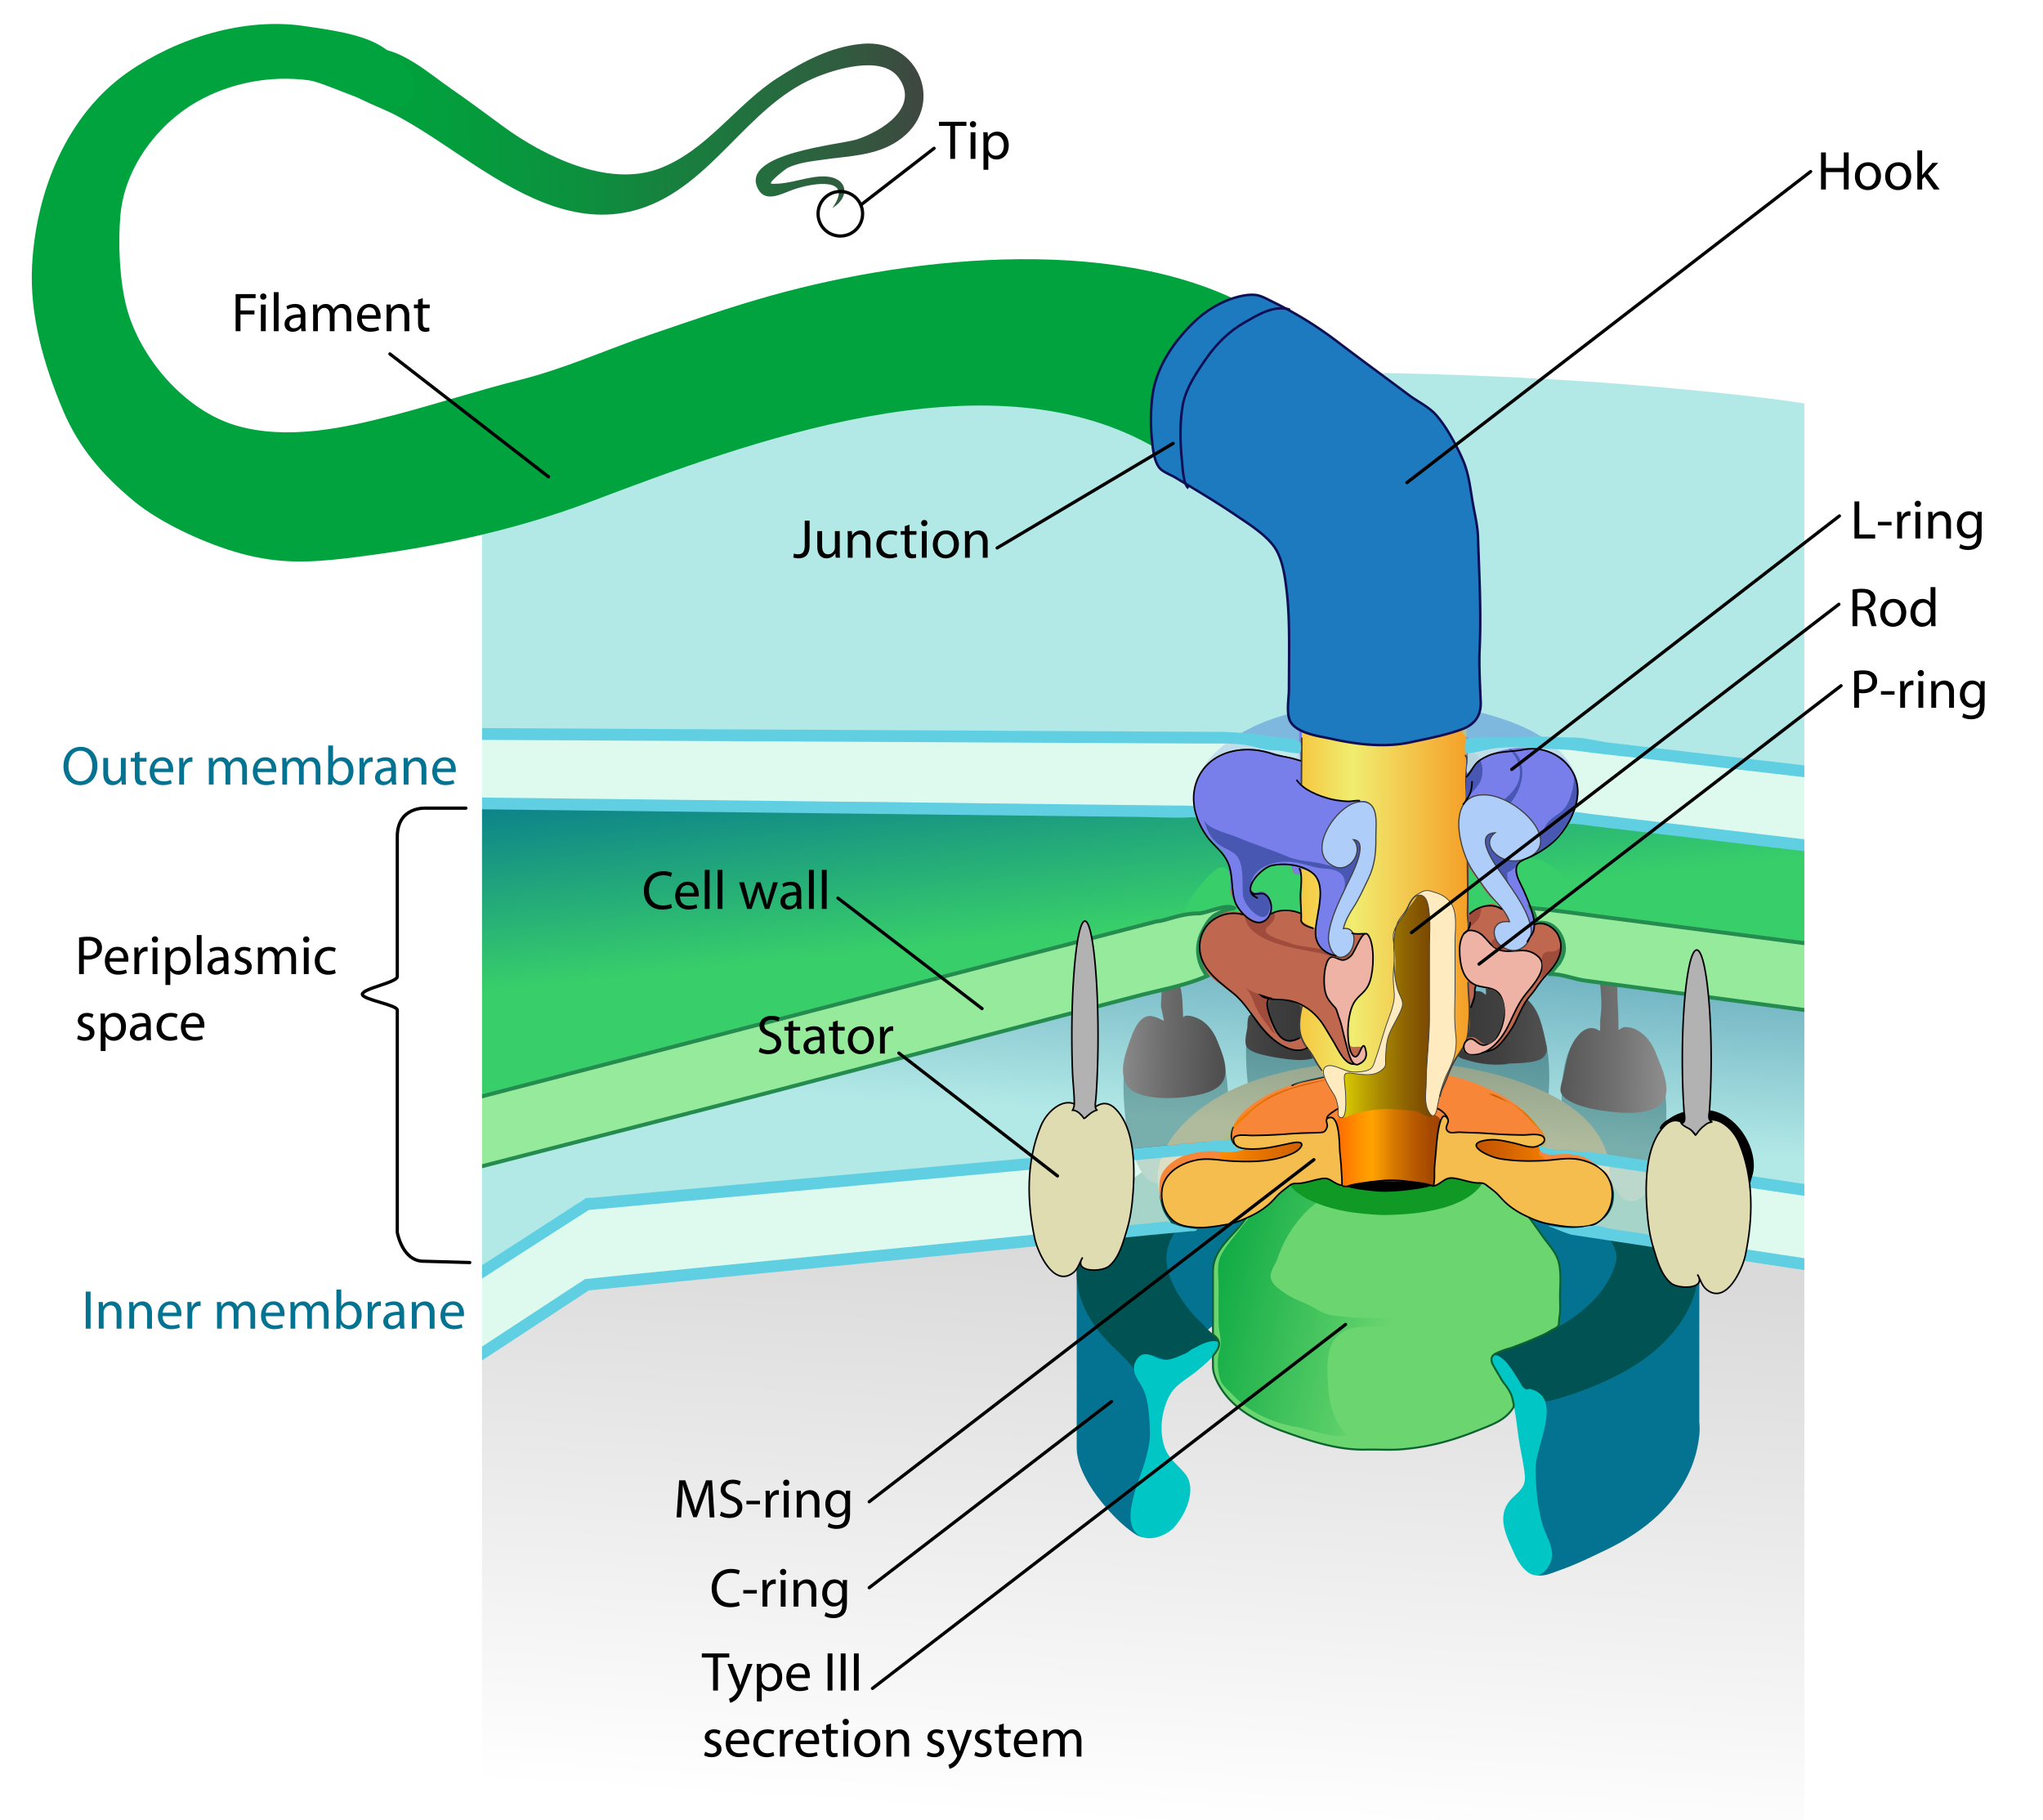
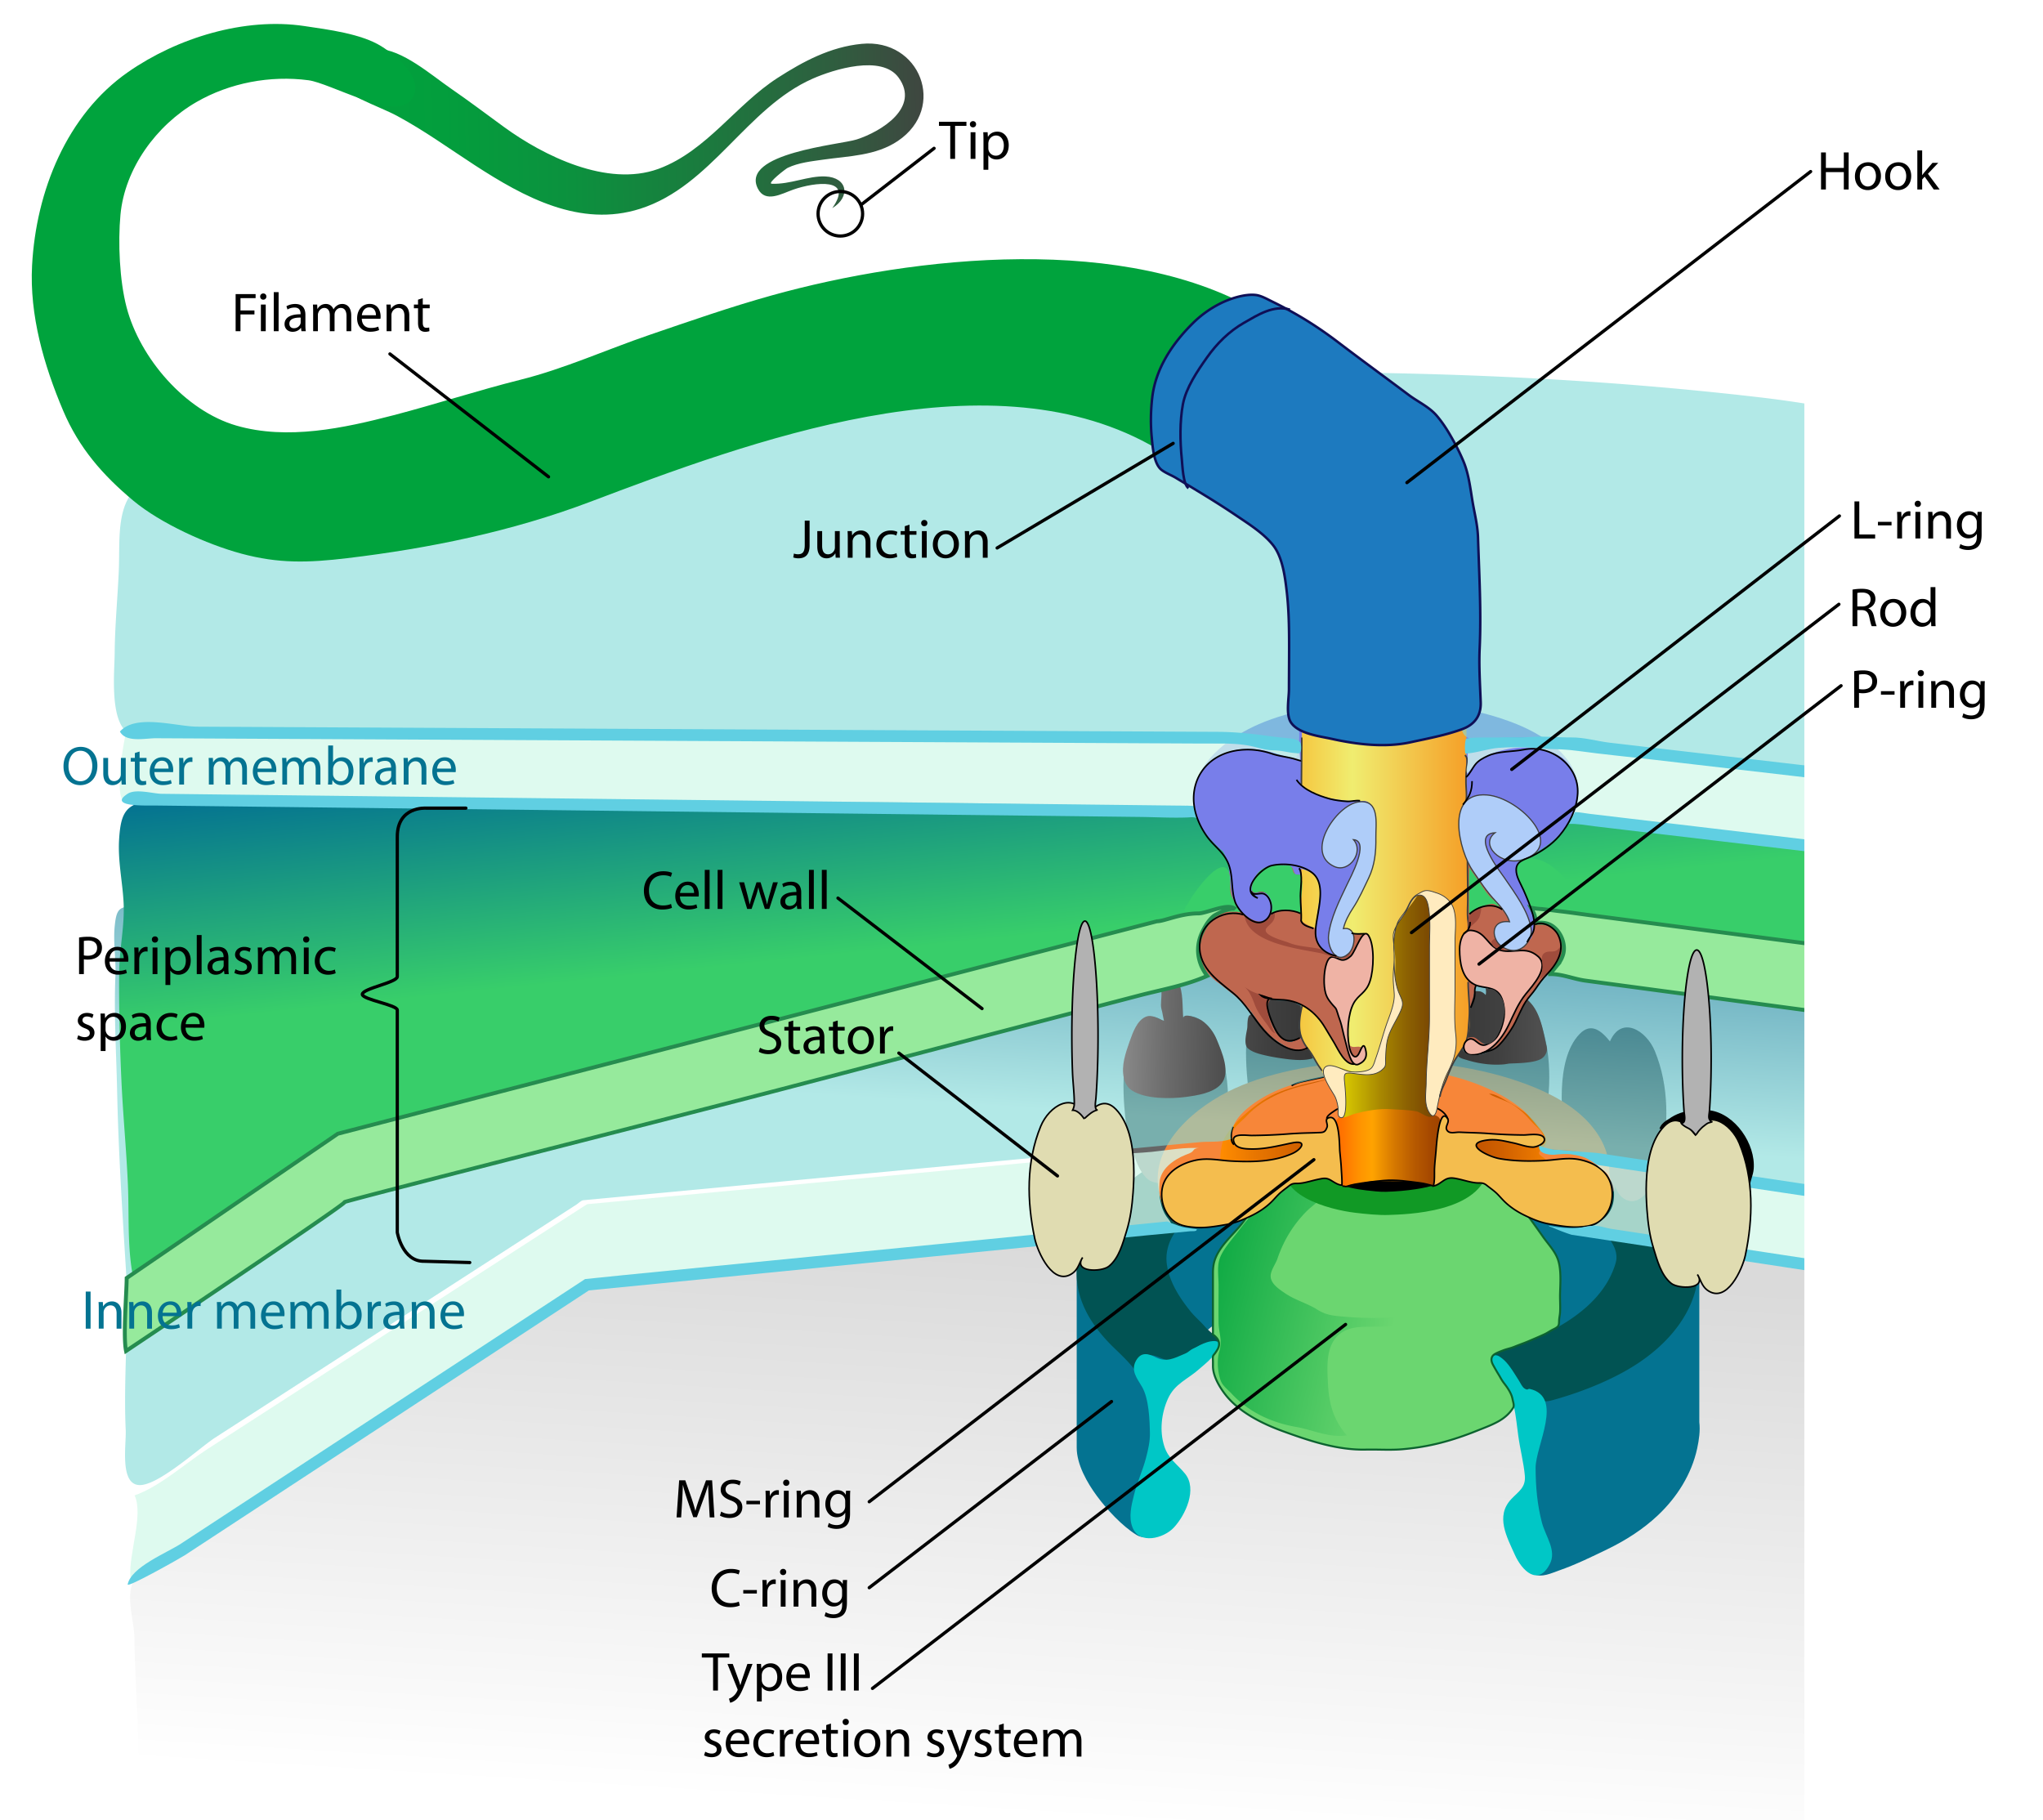
<svg xmlns="http://www.w3.org/2000/svg" width="629.395" height="560.581" overflow="visible" xml:space="preserve">
  <path fill="#FFF" d="M-21.55-29.299h668.018v614.27H-21.55z" />
  <linearGradient id="a" gradientUnits="userSpaceOnUse" x1="336.867" y1="383.44" x2="325.906" y2="560.492">
    <stop offset=".006" style="stop-color:#dadada" />
    <stop offset="1" style="stop-color:#fff" />
  </linearGradient>
  <path fill="url(#a)" d="M615.948 561.096s-538.34-.449-550.276-.446c-5.304.001-17.302-.44-17.302-.44-7.932-2.493-5.598-9.615-5.643-16.227-.09-13.111-1.098-26.216-1.315-39.358-.108-6.529-3.786-15.104 1.587-20.085 5.797-5.376 15.986-9.639 22.804-14.149a33424.07 33424.07 0 0 1 24.494-16.188 17488.438 17488.438 0 0 1 45.395-29.887c11.239-7.37 22.479-14.739 33.788-22.003 3.407-2.188 9.782-8.225 13.999-8.642 56.369-5.564 214.459-20.834 244.383-19.393 27.896 1.344 140.996 10.211 160.24 24.757 18.425 13.924 27.849 48.819 27.849 70.797-.002 7.706-.003 91.264-.003 91.264z" />
  <path fill="#047391" d="M355.736 434.053c-1.385 6.779 1.028 15.439 6.664 19.819-.271-.1-.625-.225-.909-.347 1.112 1.147 2.752 1.698 3.835 2.965-.662 1.082.076 3.298-.239 4.813-.353 1.695-1.048 3.239-1.88 4.793-2.029 3.776-8.662 9.49-13.118 6.721-4.459-2.771-9.083-7.785-12.2-12.018-2.959-4.021-6.186-9.653-6.186-14.868v-55.669s5.125-45.146 94.279-47.922c89.161-2.776 97.533 45.396 97.533 45.396v50.361c.321 2.665-.103 5.517-.662 8.112-1.725 7.968-6.231 15.063-12.127 20.617-4.566 4.305-9.923 7.71-15.559 10.437-4.834 2.338-9.729 4.741-14.842 6.523-2.407.839-5.312 2.292-7.792 1.15.158-1.973.71-4.263-.27-6.127-1.941-3.699-3.755-5.849-3.693-10.43.07-5.415 3.036-10.379 3.618-15.818.626-5.874-.785-11.749 1.18-17.598 1.176-3.497 2.308-7.635 5.129-9.547 1.204-.816 4.498-1.454 4.356-3.153-.173-2.093 1.634-2.18.229-3.458-3.526-3.206-9.374-7.022-13.312-9.636-13.811-9.169-30.615-12.075-46.989-12.075-29.132 0-39.54 5.754-46.971 9.901-5.322 2.973-8.992 8.523-12.256 13.513-2.547 3.899-6.877 8.935-7.818 13.545z" />
  <path fill="#015353" d="M499.954 422.774c-4.62 2.519-9.482 4.582-14.446 6.314a117.352 117.352 0 0 1-7.198 2.238c-2.557.712-3.342.246-5.898-.436-1.331-.354-3.559.286-4.685-.729-1.064-.961-1.178-3.154-1.778-4.473-.854-1.874-2.078-3.795-3.698-5.102-.785-.637-2.715-.926-2.729-2.101-.017-1.875 4.737-2.76 6.04-3.226 12.694-4.545 28.165-12.275 32.194-26.25 3.611-12.519-34.6-30.989-67.395-30.989-18.813 0-40.167.753-61.679 15.043-5.475 3.637-10.288 9.677-9.167 16.679.858 5.366 3.847 9.985 7.183 14.151 1.426 1.779 3.142 3.174 4.609 4.882 1.01 1.174 3.615 3.035 4.174 4.384.601 1.451-.66 2.194-.729 3.504.145-2.737-1.061-3.484-3.663-2.683-3.547 1.099-6.205 4.549-10.011 5.062-2.629.353-4.826-2.031-7.446-1.457-4.206.921-1.445 4.444-2.395 7.024-1.728-3.474-5.392-6.83-8.146-9.501-9.604-9.309-14.7-20.523-9.015-33.583 5.55-12.747 17.908-21.912 30.231-27.511 31.788-14.444 88.95-18.862 128.457.031 41.759 19.973 37.129 52.417 7.19 68.729z" />
  <path fill="#00C7C6" d="M477.459 481.813c2.181-4.224-1.303-8.436-2.436-12.771-1.444-5.534-1.923-11.051-1.943-16.847-.021-6.836 8.745-21.846-1.738-24.313-.75-.177-.519.565-1.642-.121-.766-.466-1.263-1.707-1.74-2.429-.983-1.486-1.852-3.036-2.935-4.46-.622-.818-1.296-1.638-2.109-2.271-.755-.586-1.379-1.174-2.417-1.096-.111.01-.223.021-.331.05-.79.215-.85.954-.655 1.66.343 1.256.988 2.397 1.712 3.469.334.497.672.918.868 1.469.185.513.529.946.86 1.369.816 1.043 1.45 2.226 2.192 3.311.374.544.504 1.332.679 1.962.211.759.396 1.526.556 2.298.637 3.029.948 6.114 1.36 9.18.546 4.089 1.697 8.466 2.028 12.328.317 3.668-1.972 4.854-4.194 7.215-4.967 5.28-1.309 11.724 1.083 17.081 2.214 4.965 7.189 9.921 10.802 2.916zM353.813 434.225c.336 2.616.414 5.293.447 7.369.04 2.505-.594 5.193-1.225 7.59-1.021 3.882-2.727 7.471-3.691 11.368-.791 3.193-1.715 6.823-.445 10.002 2.147 5.38 9.63 3.326 12.688.064 3.629-3.867 7.352-11.898 3.498-16.635-2.381-2.925-5.171-4.6-6.407-8.477-1.505-4.712-.888-10.14 1.126-14.609 2.125-4.718 6.077-5.94 9.752-9.242.113-.104.229-.202.345-.302 1.575-1.357 3.26-2.703 4.437-4.441.521-.768 1.389-1.831 1.279-2.81-.135-1.2-1.823-1.016-2.639-.889-.759.118-1.497.381-2.21.664-.741.296-1.458.683-2.158 1.063-.625.34-1.362.596-1.925 1.038-.522.409-.957.742-1.592 1.014-3.492 1.5-5.814 2.762-9.049 1.13-2.147-1.083-4.433-1.815-6.024.961-1.812 3.157.32 5.571 1.813 8.154 1.056 1.826 1.646 4.375 1.98 6.988z" />
  <path fill="#666" d="M346.164 332.098c.25-6.314 1.544-12.991 5.474-17.068 3.53-3.662 6.693-1 9.342 2.282 3.593-8.161 11.243-3.31 13.822 2.954 4.507 10.944 4.271 23.094 1.856 34.505-.904 4.276-5.737 15.117-11.732 10.721-1.714-1.258-2.092-3.375-3.037-4.82 3.056 4.666-5.814 4.546-8.072 2.736-3.145-2.521-4.32-7.149-5.45-10.82-1.219-3.963-1.701-7.701-2.006-11.816-.194-2.57-.32-5.579-.197-8.674zM481.166 335.596c.251-6.314 1.544-12.991 5.475-17.068 3.528-3.662 6.692-1 9.341 2.282 3.593-8.161 11.242-3.31 13.822 2.954 4.508 10.944 4.271 23.094 1.856 34.505-.905 4.276-5.737 15.117-11.731 10.721-1.715-1.258-2.093-3.375-3.039-4.82 3.056 4.666-5.813 4.546-8.071 2.736-3.146-2.521-4.32-7.149-5.45-10.82-1.219-3.963-1.701-7.701-2.006-11.816-.193-2.571-.321-5.579-.197-8.674zM383.917 321.905c.251-6.314 1.545-12.991 5.475-17.068 3.531-3.662 6.692-1 9.342 2.282 3.594-8.161 11.244-3.31 13.822 2.954 4.507 10.944 4.271 23.094 1.856 34.505-.903 4.276-5.737 15.117-11.732 10.721-1.714-1.258-2.09-3.375-3.036-4.82 3.056 4.666-5.815 4.546-8.073 2.736-3.144-2.521-4.321-7.149-5.449-10.82-1.22-3.963-1.702-7.701-2.008-11.816-.193-2.57-.321-5.578-.197-8.674zM445.097 324.456c.251-6.314 1.544-12.991 5.475-17.068 3.528-3.662 6.692-1 9.341 2.282 3.593-8.161 11.242-3.31 13.822 2.954 4.508 10.944 4.271 23.094 1.856 34.505-.905 4.275-5.736 15.117-11.731 10.721-1.715-1.258-2.093-3.375-3.039-4.819 3.056 4.666-5.813 4.546-8.071 2.736-3.145-2.521-4.32-7.149-5.45-10.82-1.219-3.963-1.701-7.701-2.006-11.816-.192-2.571-.32-5.579-.197-8.675z" />
  <path fill="#6BD670" stroke="#0C632F" stroke-width=".605" d="M373.815 389.998c.742-5.52 6.165-9.452 9.324-13.747 3.438-4.678 6.489-9.625 9.617-14.51 7.547-11.784 19.967-15.017 33.392-15.018 6.82-.001 13.021.972 19.729 2.028 8.816 1.388 12.508 6.69 16.693 13.735 3.824 6.439 8.474 12.323 12.751 18.458 1.559 2.231 3.635 4.354 4.569 6.875 1.168 3.149.797 7.515.721 10.816-.042 1.877.118 3.753.005 5.631-.05.822-.246 1.619-.293 2.437-.033.599.04 1.502-.431 1.962-.563.553-1.308.794-1.977 1.18-.719.415-1.4.861-2.159 1.216-1.516.709-3.053 1.341-4.593 2.005-1.154.499-2.341.931-3.519 1.377-.733.276-1.426.589-2.178.817-.757.229-1.53.413-2.273.693-.609.231-1.22.462-1.813.733-.757.344-1.547.725-1.807 1.551-.253.802.043 1.585.426 2.292a69.5 69.5 0 0 0 1.771 3.053c.396.651.752 1.354 1.189 1.98.458.656.974 1.271 1.419 1.939.732 1.101 1.383 2.278 1.612 3.596.052.281.145.614.223.958.13.579.213 1.187-.05 1.613-1.149 1.877-2.845 3.279-4.758 4.314-2.034 1.1-4.202 1.89-6.343 2.748-7.78 3.117-14.624 4.974-22.92 5.711-3.72.331-7.639.035-11.41.121-8.717.198-17.346-2.721-25.259-5.58-6.666-2.408-14.061-6.041-18.365-11.892-1.642-2.229-3.431-5.354-3.431-8.243v-1.35c0-.483-.066-1.016-.018-1.491.05-.495.367-.716.644-1.108.284-.407.568-.822.808-1.253.709-1.277.586-2.505-.367-3.588a7.308 7.308 0 0 0-1.144-1.022c.145-.547.077-1.221.077-1.792V392.023c.003-.691.05-1.365.138-2.025z" />
  <linearGradient id="b" gradientUnits="userSpaceOnUse" x1="430.657" y1="404.942" x2="364.468" y2="389.606">
    <stop offset=".006" style="stop-color:#6bd670" />
    <stop offset="1" style="stop-color:#00a33d" />
  </linearGradient>
  <path fill="url(#b)" d="M412.416 438.719c-2.197-3.725-3.077-7.742-3.299-12.433-.229-4.869-.785-11.197 3.104-14.899 3.355-3.196 8.353-2.586 12.614-2.711 3.396-.099 6.827-.272 10.146-1.048 1.622-.378 3.223-.875 4.727-1.594.604-.289 2.939-2.209 3.42-2.141-1.895-.271-3.602.54-5.441.861-3.124.549-6.413.95-9.597 1.128-4.342.243-9 .14-13.34-.22-3.54-.294-5.976-.365-8.93-2.228-3.131-1.975-6.811-2.907-9.896-5.015-1.644-1.122-4.011-2.624-4.42-4.745-.374-1.945 1.412-4.089 2.026-5.887 1.845-5.415 4.619-10.081 8.589-14.236 1.05-1.099 2.302-2.07 3.479-3.083 2.956-2.542 1.334-4.491-.759-6.98-2.221-2.64-4.107-5.994-6.799-8.181-3.798 2.488-5.122 7.923-7.295 11.682-2.483 4.288-6.023 8.029-9.005 11.976-1.928 2.552-5.203 6.026-6.097 9.119-.688 2.372-.229 5.385-.229 7.868 0 3.836-.057 7.676 0 11.512.05 3.294 1.279 5.466.236 8.777-.825 2.619-.533 6.934.584 9.458.581 1.313 2.19 2.535 3.132 3.559 5.306 5.755 12.331 8.984 19.911 10.313 5.103.894 10.268 3.459 15.629 2.598a23.518 23.518 0 0 1-2.49-3.45z" />
  <path fill="#119925" d="M427.86 374.277c-3.114.123-7.345-.314-10.45-.688-7.695-.925-25.743-5.44-20.739-16.937 1.813-4.167 5.855-7.163 9.885-8.995 10.394-4.723 29.083-6.166 41.999.011l.05.022c6.198 2.975 10.507 7.051 9.897 11.89-1.792 14.165-25.836 14.505-30.642 14.697z" />
  <path d="M442.931 364.687c-2.136.86-4.606 1.316-6.728 1.645-3.092.477-6.019.714-9.183.81-2.053.063-4.087-.233-6.135-.443-5.07-.524-16.97-3.042-13.697-9.365 1.188-2.292 3.841-3.935 6.494-4.936 6.837-2.583 19.147-3.346 27.668.078l.033.013c4.089 1.649 8.384 5.145 5.726 9.141-.922 1.387-2.438 2.355-4.178 3.057z" />
  <path fill="#F78639" d="M473.503 335.3c6.858 2.904 13.654 7.017 18.074 13.156 1.658 2.302 2.938 4.881 3.638 7.633.328 1.306.569 2.665.558 4.012-.021 1.983.525 3.898.601 5.904.033.83.045 1.603-.033 2.45-.115 1.288-.281 2.493-.567 3.741-.624 2.736-3.124 3.275-5.768 3.186-2.738-.092-5.522-.821-7.591-2.724-.639-.584-.523-1.159-.89-1.676-.451-.635-1.331-1.083-2.01-1.465-1.77-.993-3.54-2.094-5.458-2.768-3.668-1.289-7.672-1.416-11.472-2.083-2.838-.499-5.589-1.012-8.384-1.705-2.499-.619-5.435-1.059-7.945-.34-1.237.353-2.876 2.074-4.056 2.137-.429.022-1.533-.57-2.011-.693-1.012-.259-2.043-.536-3.06-.76-2.134-.473-4.275-.586-6.466-.487-5.496.25-10.848 1.579-16.203 2.611-1.682.324-2.942-1.36-4.238-2.479-.847.431-2.59-.612-3.776-.435-2.731.409-5.529.717-8.161 1.627-1.948.672-4.304 2.106-5.777 3.526-1.755 1.693-3.723 3.228-5.744 4.725-4.68 3.472-11.691 5.73-17.551 5.711-2.625-.009-5.418.021-7.567-1.659-2.77-2.164-4.039-6.334-4.659-9.66-2.703-14.512 11.806-26.223 23.434-31.506 23.03-10.467 64.456-12.101 93.082.021z" />
  <linearGradient id="c" gradientUnits="userSpaceOnUse" x1="411.35" y1="352.855" x2="444.576" y2="352.855">
    <stop offset="0" style="stop-color:#ff6700" />
    <stop offset=".021" style="stop-color:#ff6b00" />
    <stop offset=".233" style="stop-color:#ff9400" />
    <stop offset=".343" style="stop-color:#ffa300" />
    <stop offset=".357" style="stop-color:#fca000" />
    <stop offset=".554" style="stop-color:#d47700" />
    <stop offset=".733" style="stop-color:#b75a00" />
    <stop offset=".888" style="stop-color:#a54800" />
    <stop offset="1" style="stop-color:#9f4200" />
  </linearGradient>
  <path fill="url(#c)" d="M423.149 363.872c2.854-.038 5.614.007 8.462.005a36.94 36.94 0 0 1 10.703 1.594c.868-2.02 1.113-5.031 1.622-7.254.567-2.482.92-5.223.348-7.725-.231-1.005-.901-1.918-.967-2.961-.048-.758.438-1.369.416-2.031-.052-1.573-1.216-1.756-2.563-2.331-2.538-1.08-4.774-2.172-7.544-2.644-5.403-.918-11.079-.344-16.339 1.103-2.024.558-5.987 2.455-5.936 4.985.01.465.577.908.69 1.374.211.854.106 1.828.118 2.7.036 2.656.544 5.142.693 7.733.1 1.754-1.036 6.444 1.015 7.13 1.113.374 3.279-.7 4.363-.96 1.618-.387 3.25-.697 4.919-.718z" />
  <linearGradient id="d" gradientUnits="userSpaceOnUse" x1="375.944" y1="345.138" x2="424.327" y2="345.138">
    <stop offset="0" style="stop-color:#ff8c00" />
    <stop offset=".21" style="stop-color:#e97700" />
    <stop offset=".509" style="stop-color:#d06000" />
    <stop offset=".781" style="stop-color:#c05200" />
    <stop offset="1" style="stop-color:#bb4d00" />
  </linearGradient>
  <path fill="url(#d)" d="M379.644 350.373c-1.073-2.126 2.908-4.948 4.093-6.259 2.956-3.269 6.565-5.516 10.566-7.303 3.987-1.781 8.258-2.571 12.446-3.699 5.673-1.53 12.029-1.749 17.577-1.776-6.278 0-12.517.511-18.672 1.812-4.34.917-8.688 1.983-12.756 3.784-3.834 1.698-6.958 4.226-10.072 6.927-1.054.915-1.937 1.854-2.838 2.911-1.433 1.678-3.259 3.995-3.615 6.238-.191 1.206-.826 4.164-.062 5.125 1.064 1.335 6.215.653 7.579.468 2.055-.279 4.126-.672 6.207-.776 3.063-.154 9.791-1.566 11.108-4.813 1.09-2.68-2.723-1.914-4.134-1.714-3.067.434-6.263.881-9.365.471-1.652-.219-3.189-.497-4.879-.605-.636-.043-2.855-.143-3.183-.791z" />
  <linearGradient id="e" gradientUnits="userSpaceOnUse" x1="480.123" y1="347.149" x2="445.77" y2="348.815">
    <stop offset="0" style="stop-color:#ff8c00" />
    <stop offset=".21" style="stop-color:#e97700" />
    <stop offset=".509" style="stop-color:#d06000" />
    <stop offset=".781" style="stop-color:#c05200" />
    <stop offset="1" style="stop-color:#bb4d00" />
  </linearGradient>
  <path fill="url(#e)" d="M473.494 346.302c.928 1.188 2.394 2.964 2.853 4.414.489 1.546-.559 2.408-1.587 3.41-.419.407-.596.736-.615 1.017-.07 1.097 2.304 1.471 2.479 2.937-2.805 1.183-6.288.466-9.225.313-3.323-.175-6.319-2.049-9.438-2.932-1.563-.442-7.97.385-7.218-2.457.83-3.136 7.281-2.12 9.394-1.796 4.394.674 9.324.954 13.694.028.991-.21 1.935-.364 1.575-1.473-.436-1.324-1.807-2.459-2.77-3.388-1.268-1.225-2.348-2.688-3.684-3.839-1.034-.892-2.152-1.781-3.335-2.459-2.156-1.241-4.857-1.854-6.919-3.147 1.84-.092 4.013 1.408 5.562 2.281 3.322 1.871 6.86 4.054 9.234 7.091z" />
  <path fill="#F4BD4E" stroke="#000" stroke-width=".484" d="M396.08 366.121c-.767.582-1.542 1.178-2.197 1.834-.818.819-1.559 1.713-2.396 2.509-1.74 1.656-3.821 3.009-5.967 4.047-2.502 1.211-4.935 2.249-7.716 2.717-3.267.551-6.328 1.135-9.657.877-3.349-.259-5.971-.79-8.107-3.562-2.213-2.87-2.86-7.25-1.31-10.559 1.735-3.705 5.874-5.787 9.729-6.591 3.687-.769 7.218.082 10.881.279 6.235.336 12.958.276 18.767-2.306 3.056-1.357 4.67-4.235.002-3.286-4.166.845-8.399 1.977-12.685 1.876-1.575-.037-4.337-.064-5.138-1.787-1.546-3.317 3.61-2.358 5.419-2.375 3.597-.036 7.208-.17 10.798-.45 4.375-.34 7.353-.325 8.895-.403 2.104-.108 2.752.162 3.436-1.715.388-1.063-1.083-2.562.778-2.949 3.176-.659 3.015 8.858 3.152 10.405.158 1.756.364 3.513.454 5.267.085 1.634.27 3.579.198 5.147-1.201-.042-2.374-.887-3.384-1.488-1.431-.854-2.242-.657-3.933-.307-1.818.377-3.623.988-5.444 1.21-1.534.187-2.241-.215-3.474.762-.354.285-.725.564-1.101.848zM459.078 365.969c.767.582 1.545 1.178 2.2 1.834.817.819 1.556 1.713 2.393 2.509 1.743 1.656 3.824 3.009 5.967 4.047 2.502 1.211 4.938 2.249 7.716 2.717 3.269.551 6.329 1.135 9.658.877 3.843-.297 6.113-1.199 8.168-4.452 1.618-2.565 1.933-6.145.998-9.008-1.371-4.208-5.373-6.396-9.478-7.251-3.683-.768-7.211.08-10.871.279-4.579.249-9.313.205-13.84-.59-3.625-.636-11.897-4.743-3.646-5.743 2.76-.334 5.29.364 7.854.9 1.961.409 4.077 1.278 6.066 1.285 1.137.004 3.823-1.096 3.53-2.524-.416-2.024-4.994-1.192-6.34-1.205a159.61 159.61 0 0 1-10.798-.45c-2.956-.23-5.931-.253-8.895-.403-1.513-.077-3.436.725-4.112-.887-.423-1.011 1.038-2.307.286-3.381-2.712-3.869-3.474 9.283-3.54 10.009-.156 1.756-.361 3.513-.454 5.267-.085 1.678.128 3.975-.364 5.565 1.533-.272 2.467-1.341 3.768-2.029 1.246-.659 2.389-.459 3.715-.185 1.818.377 3.623.988 5.444 1.21 1.534.187 2.244-.215 3.474.762.354.284.728.564 1.101.847z" />
  <path fill="none" stroke="#000" stroke-width=".484" d="M380.165 352.601c-1.306-1.001-.904-4.265-.288-5.499M407.801 331.765c-1.243.331-2.516.5-3.755.812-1.939.488-4.475.765-6.155 1.865M408.743 344.57c.064-.739.915-1.333 1.44-1.736.308-.235 1.85-1.278 1.96-1.229M446 344.715c-.265-1.317-2.058-2.851-3.254-3.256M413.517 365.406c.605-.09.873.245 1.445.058.818-.267 1.57-.485 2.431-.636 2.931-.513 5.943-.896 8.911-1.16 3.72-.33 7.548.279 11.235.744 1.341.169 2.544.53 3.831.85" />
  <linearGradient id="f" gradientUnits="userSpaceOnUse" x1="327.758" y1="342.112" x2="331.871" y2="279.055">
    <stop offset="0" style="stop-color:#83dbd8" />
    <stop offset="1" style="stop-color:#047391" />
  </linearGradient>
  <path opacity=".62" fill="url(#f)" d="M623.014 354.476c-.032.348-.068.695-.104 1.044-.529 5.118-.511 13.439-4.999 16.959-4.43 3.477-11.595-.008-16.41-.718l-37.619-5.541-33.202-4.891-27.099-3.992-19.307-2.844c-1.953-.287-3.941-.169-5.899-.414-1.058-.132-3.229-.045-3.949-.974.21-.266.617-.298.898-.506 1.729-1.289.168-3.507-.856-4.685-.875-1.004-1.655-2.06-2.562-3.054-.967-1.062-1.837-2.215-2.965-3.117-1.994-1.595-3.956-2.975-6.175-4.207-10.627-5.906-23.657-8.53-35.716-8.527-2.083 0-4.122.106-6.195.196-2.292.099-4.995.156-7.171.933-.676.241-1.279.639-1.96.863-1.138.373-2.375.447-3.54.706-4.985 1.106-10.008 2.126-14.705 4.176-3.455 1.509-6.711 3.415-9.554 5.881-1.69 1.468-3.107 3.117-3.98 5.176-.448 1.057-1.014 2.754-.66 3.908-3.082 1.17-6.599.711-9.814 1.014l-27.879 2.627-39.013 3.676-42.923 4.045-39.611 3.733-29.074 2.738-11.312 1.067c-.583.055-1.599 1.031-2.074 1.337l-62.511 40.317-48.766 31.452c-4.832 3.116-17.857 15.164-23.622 14.621-5.849-.552-3.753-12.574-3.956-16.959-.764-16.501 1.082-33.348.032-50.008-1.141-18.114-2.298-36.406-2.684-54.575-.25-11.786-1.014-23.5-.521-35.312.211-5.061-.717-10.156-.227-15.207.559-5.76 1.457-6.057 6.645-6.405 1.627-.109 3.32.039 4.951.062 4.743.065 9.486.115 14.229.172l103.502 1.25 138.773 1.676a408655084.196 408655084.196 0 0 0 173.919 2.101l53.239 8.641 53.948 8.755c6.717 1.09 13.423 2.375 20.165 3.314 3.904.543 8.892.114 11.987 3.043 2.774 2.628 4.141 7.666 5.177 11.186 1.644 5.575 1.951 11.367 1.951 17.146.003 6.077-.22 12.086-.802 18.121z" />
  <path opacity=".78" fill="#D4F9EA" d="m353.365 378.316-9.1.856c-14.864 1.398-29.729 4.008-44.594 5.405l-91.83 8.638-19.61 1.844c-1.832.173-5.71-.232-7.362.693l-.1.065c-16.403 10.752-32.8 21.511-49.2 32.267l-45.561 29.882-24.41 16.01c-1.539 1.01-21.333 13.305-21.438 11.808-.518-7.391 4.096-18.843 1.315-25.123 7.685-2.652 15.535-9.814 22.396-14.239l24.217-15.619 45.808-29.544 46.973-30.295 41.255-3.888 83.691-7.885c12.505-1.178 25.01-2.356 37.515-3.536 3.822-.36 7.685-.434 11.491-.812 5.187-.516 9.982-1.52 15.302-1.131-.553-.04-1.385-.065-1.897.172-.488.226-.433.402-.802.771-.609.607-1.441.802-2.214 1.118-3.646 1.492-7.69 4.3-7.991 8.534-.264 3.695.178 8.138 2.645 11.117 3.706 4.468-3.875 2.645-6.499 2.892z" />
-   <path fill="#60CFE2" d="M180.327 369.189c-15.098 9.834-30.28 19.541-45.419 29.311a1115584.3 1115584.3 0 0 0-44.556 28.754l-24.183 15.605c-7.632 4.926-17.21 9.36-23.976 15.382-1.265 1.128-2.251 2.312-2.625 3.924 5.694 1.215 15.657-8.136 20.367-11.171l24.44-15.752c15.291-9.854 30.583-19.71 45.875-29.563 16.973-10.936 33.91-21.93 50.929-32.793.054-.035.169-.143.237-.149l3.479-.317 9.351-.853 14.122-1.288 17.792-1.621 20.362-1.856 21.833-1.99 22.205-2.024 21.474-1.957 19.646-1.79 16.716-1.524 12.688-1.156 2.899-.265c1.801-.166 3.472-.89 5.244-1.146 1.963-.285 4.004-.422 5.979-.214 1.344.142 2.567.348 3.913.209 1.507-.155 3.049-.271 4.392-1.042-.85.279-2.009-.019-2.748-.52-.227-.154-2.026-2.327-1.305-2.502-1.77.429-3.48.377-5.27.562-1.662.171-3.283.522-4.964.529-.692.002-1.407.127-2.098.191-2.62.239-5.239.478-7.859.715l-12.039 1.098-15.375 1.401-17.867 1.629-19.515 1.778-20.317 1.852-20.277 1.85c-6.463.589-12.928 1.177-19.391 1.768-5.887.537-11.775 1.074-17.663 1.609l-15.089 1.376-11.671 1.063-7.408.677c-.584.05-1.802-.081-2.328.21z" />
  <path fill="#60CFE2" d="M181.426 397.521c8.83-.873 97.198-9.591 106.883-10.546l26.118-2.577 25.772-2.543c8.875-.876 17.747-1.771 26.629-2.575.558-.05 1.907.172 1.888-.598l-3.646-.525c-.899-.129-1.67-.442-2.528-.756l-2.113-.774c-.244-.089-.695-.365-.962-.338l-3.531.356c-4.78.481-9.562.95-14.342 1.422l-24.241 2.393-29.266 2.888-25.225 2.488c-7.998.789-82.487 8.106-82.613 8.188l-19.915 13.039-23.855 15.618-29.619 19.392-32.736 21.434-18.43 12.066c-4.222 2.764-15.324 7.164-16.359 12.515-.233 1.203 16.301-8.133 17.596-8.981l33.319-21.834c10.568-6.926 21.136-13.852 31.704-20.776l27.397-17.954 20.398-13.368 11.677-7.654" />
  <path opacity=".78" fill="#D4F9EA" d="M621.028 390.961a32.85 32.85 0 0 1-.449 2.367c-.373 1.626-.932 3.485-1.993 4.801-1.552 1.921-4.59.606-6.667.294l-20.486-3.075c-15.439-2.32-30.887-4.609-46.324-6.959l-49.493-7.433c-4.446-.668-9.121-1.061-13.314-2.706 2.304.904 4.413-.033 6.686-.459.935-.175 1.634-.012 2.528-.483.962-.509 1.802-1.228 2.622-1.936 1.535-1.329 2.611-3.301 2.931-5.297.352-2.192.203-4.472-.878-6.467-.449-.829-.732-1.657-1.407-2.34-.466-.473-1.005-.863-1.527-1.278-.366-.292-2.861-2.079-1.852-2.651.742-.421 2.77.087 3.592.25 2.495.492 5.045 1.401 7.556 1.714 4.435.551 8.818 1.168 13.265 1.826l23.461 3.473c24.748 3.665 49.496 7.328 74.244 10.991 1.915.284 3.791.244 5.283 1.587 1.253 1.128 1.948 2.748 2.258 4.378.551 2.893.442 6.318-.036 9.403z" />
  <path fill="#60CFE2" d="M488.591 356.761c.175.082.345.169.511.264.373.214.757.433 1.128.66.764.471 1.346 1.085 2.268 1.24.424.071.85.128 1.272.192l2.979.444 8.357 1.251 10.738 1.607 12.879 1.926c4.924.738 9.85 1.475 14.773 2.211l16.426 2.457c5.945.891 11.888 1.78 17.833 2.669 6.333.947 12.666 1.896 18.999 2.842l12.027 1.8c2.006.3 4.011.601 6.017.9 1.61.241 3.186.928 3.436-1.289.336-2.982-4.718-2.575-6.581-2.854l-19.58-2.929-18.604-2.785-17.391-2.601-15.935-2.384-14.241-2.131c-4.103-.615-8.205-1.229-12.309-1.842l-10.138-1.517c-2.575-.386-5.15-.77-7.726-1.155l-2.883-.432c-1.396-.21-2.727-.265-4.132-.367-2.928-.211-5.877-.592-8.818-.726-1.842-.084-3.976-.577-5.692-1.276-.516 2.52 3.24 2.922 4.803 2.776 1.791-.166 3.614-.329 5.399-.045 1.378.22 2.894.489 4.185 1.094zM482.154 379.697c.665.242 1.327.472 1.963.667.203.062.44.066.65.098 1.76.277 3.521.536 5.28.803l7.802 1.187 10.098 1.534 12.172 1.851 14.026 2.134 15.652 2.38 17.06 2.593 18.242 2.774 19.207 2.92c3.678.56 7.563 1.575 11.278 1.716 1.116.042 1.556-.394 1.672-1.52.265-2.537-1.833-2.182-3.723-2.469l-7.87-1.196-19.982-3.038-18.942-2.88-17.655-2.685c-5.373-.816-10.743-1.634-16.116-2.451l-14.329-2.178a342625.165 342625.165 0 0 0-22.29-3.39c-1.763-.269-3.578-1.021-5.356-.9-1.812.123-3.595.518-5.409.621-2.8.159-5.824-.125-8.546-.726.263.339 1.017.489 1.391.659a52.135 52.135 0 0 0 3.725 1.496z" />
  <linearGradient id="g" gradientUnits="userSpaceOnUse" x1="300.16" y1="289.863" x2="293.274" y2="222.387">
    <stop offset="0" style="stop-color:#38ce6a" />
    <stop offset="1" style="stop-color:#047391" />
  </linearGradient>
  <path fill="url(#g)" d="M39.75 381.762c-.229-5.576-.107-11.177-.346-16.791-.451-10.604-1.5-21.262-1.99-31.896-.52-11.272-.809-22.463-.701-33.77.067-7.069 1.726-14.092 1.368-21.172-.334-6.593-1.81-12.906-1.387-19.587.551-8.7 2.241-11.282 11.257-12.035 9.158-.765 18.361.019 27.512.499 19.39 1.018 38.809 1.388 58.225 1.427 39.276.079 78.539-1.222 117.814-1.358 40.797-.141 79.592 1.211 119.868 1.211 22.924 0 45.842-.827 68.767-.537 11.327.142 22.654.556 33.944 1.499 9.429.786 18.658 2.966 28.122 3.882 10.713 1.036 21.198 3.419 31.873 4.855 5.231.703 10.467 1.209 15.663 2.107 6.902 1.192 12.131 1.898 15.837 8.298 4.094 7.071 4.729 15.63 1.788 23.246a30.96 30.96 0 0 1-.68 1.614c-8.421 18.463-29.326 5.551-44.694 3.382-8.206-1.159-16.407-2.41-24.628-3.475-2.281-.322-4.783-.091-7.085-.134-1.253-.023-4.469.576-5.545-.246-1.287-.984-.85-3.514-1.743-4.846-1.461-2.178-4.415-4.435-6.955-4.833-1.955-.307-6.801.281-4.545-2.8 1.388-1.899 5.027-1.874 7.057-1.166 2.442-11.159-15.785-15.109-23.308-16.619-8.975-1.801-18.696-1.17-27.787-.84-8.742.317-17.856.849-26.432 2.658-5.803 1.224-11.54 2.385-17.268 3.874-1.598.415-3.263.549-4.693 1.257 1.179 4.237-1.313 9.478 4.138 11.677-3.313-.813-8.225.48-10.918 2.632-2.491 1.99-2.744 6.309-6.118 7.069-5.577 1.257-11.911-.266-17.797 1.074-6.98 1.588-13.632 4.34-20.536 6.192-12.562 3.367-25.306 6.709-38.025 9.509-23.783 5.236-47.836 6.408-71.035 13.943-13.71 4.454-26.978 10.944-40.135 14.488-12.023 3.237-24.718 5.141-37.311 8.091-21.119 4.948-41.059 11.002-59.159 23.084-4.626 3.087-8.857 6.882-13.385 10.13-8.888 6.375-18.349 12.387-27.259 18.478-1.128-4.666-1.574-9.359-1.768-14.071z" />
  <path fill="#BF674F" d="M474.417 302.837c-3.311 4.047-5.82 8.584-8.221 13.208-.842 1.623-2.121 3.244-3.349 4.6-1.234 1.36-3.242 2.963-5.105 2.947-.99-.008-1.885-.432-2.852-.552-.622-.077-1.313.096-1.911-.126-1.707-.636-1.913-2.715-.421-3.7 1.935-1.276 3.179 1.749 4.618 2.374 1.786.774 3.441-.897 4.489-2.179 4.188-5.113 2.379-10.784.567-16.4-.724-2.246-3.164-8.227-5.649-5.497-3.233 3.549-1.296 10.513-4.604 14.214-.514-2.384-.27-5.568-.53-8.279-.907-9.405-.617-19.442-5.507-27.923-4.661-8.083-12.647-6.897-20.806-5.556-5.671.932-11.524 1.39-16.926 3.491-2.173.844-5.237 2.188-6.174 4.499-1.031 2.543.108 5.124.711 7.604.519 2.12 2.134 3.098 2.936 5.068 1.484 3.642.22 8.865-4.044 9.738-1.14.233-2.301-.162-3.417.106-1.402.334-1.771 1.288-2.706 2.185-2.156 2.075-3.873 2.911-4.377 6.164-.376 2.424-.133 4.839.863 7.103.835 1.896 2.397 4.036 4.384 4.842 1.996.81 2.552-.838 4.233-.866 1.781-.03 2.999 3.232 1.584 4.458-1.439 1.249-3.402-.461-4.646-1.17-3.869-2.204-6.979-4.056-9.646-7.931-1.473-2.144-2.634-4.151-4.642-6.042-3.753-3.535-8.199-6.19-11.642-10.119-3.307-3.773-5.604-9.888-4.613-14.893 1.903-9.621 11.552-16.415 19.953-20.066 19.654-8.543 55.009-9.878 79.444.015 9.093 3.684 19.743 10.907 19.013 22.032-.454 6.91-4.578 9.855-8.934 14.326a35.85 35.85 0 0 0-2.073 2.325z" />
  <path fill="#787EEA" d="M475.114 261.496c-1.438.92-2.918 1.671-4.375 2.213-3.547 1.32-3.823 2.983-2.625 6.66 1.62 4.97 5.04 10.366 4.333 15.785-.272 2.09-.906 4.809-2.708 2.649-1.414-1.69-1.421-6.264-2.079-8.43-1.341-4.416-3.677-6.889-6.811-10.08-4.096-4.169-7.17-9.503-8.882-15.096-2.154-7.04-1.277-14.023-5.15-20.739-4.661-8.083-12.647-6.897-20.807-5.556-5.67.932-11.523 1.389-16.925 3.49-2.173.844-5.237 2.189-6.174 4.5-1.031 2.543.108 5.123.711 7.604.519 2.12 2.134 3.098 2.936 5.068 1.274 3.127.546 7.509-2.623 9.223-1.767.955-2.961.528-3.093 2.865-.159 2.743.019 5.494-.189 8.238-1.412.581-1.975-1.229-2.354-2.275-.518-1.426-1.073-2.855-1.707-4.242-.79-1.735-1.8-1.627-3.438-.967-2.315.932-4.736 1.639-7.203 2.017-6.426.986-9.435-1.809-13.448-6.39-3.307-3.773-5.604-9.889-4.613-14.893 1.903-9.621 11.552-16.416 19.953-20.067 19.654-8.542 55.009-9.877 79.444.016 9.093 3.683 19.743 10.907 19.013 22.032-.422 6.418-5.477 12.724-11.186 16.375z" />
  <linearGradient id="h" gradientUnits="userSpaceOnUse" x1="406.514" y1="305.175" x2="444.264" y2="305.175">
    <stop offset=".006" style="stop-color:#fafa00" />
    <stop offset=".257" style="stop-color:#cebc01" />
    <stop offset=".497" style="stop-color:#a88801" />
    <stop offset=".705" style="stop-color:#8d6302" />
    <stop offset=".872" style="stop-color:#7d4c02" />
    <stop offset=".978" style="stop-color:#774402" />
  </linearGradient>
  <path fill="url(#h)" d="M443.026 297.568c-.023.297-.045.595-.064.892-.695 10.211-1.981 20.467-1.411 30.704.18 3.246-.331 6.449-.156 9.685.059 1.1 1.026 4.397-.284 5.12-1.175.649-3.559-1.401-4.763-1.621-2.585-.472-5.292-.472-7.92-.654-3.639-.253-7.558.501-11.043 1.401-1.126.291-2.147.99-3.325 1.093-1.319.115-1.521-.836-1.648-1.951-.416-3.629-1.093-7.45-2.941-10.577-1.091-1.845-2.528-3.721-2.874-5.891-.343-2.148.431-2.749 1.696-4.149 2.975-3.293 2.724-8.608 2.89-12.771.246-6.122-.023-12.249.182-18.371.173-5.099.109-12.238 2.585-16.854 3.866-7.211 15.1-8.297 22.182-6.995 4.413.811 6.854 3.083 7.738 7.473.707 3.499.276 7.201.158 10.737-.144 4.23-.681 8.495-1.002 12.729z" />
  <linearGradient id="i" gradientUnits="userSpaceOnUse" x1="400.43" y1="259.037" x2="452.867" y2="259.037">
    <stop offset="0" style="stop-color:#f5c740" />
    <stop offset=".309" style="stop-color:#f0ed70" />
    <stop offset="1" style="stop-color:#f59e26" />
  </linearGradient>
  <path fill="url(#i)" d="M447.245 297.666c-.118-6.034-.78-11.811-2.623-17.718-.837-2.682-3.006-6.415-6.486-5.169-1.301.464-1.883 1.821-2.651 2.864-1.189 1.616-2.442 3.285-3.783 4.78-1.334 1.49-2.071 3.99-2.209 5.958-.185 2.628.396 5.375.397 8.122.002 1.374-.038 2.726-.196 4.076-.374 3.177 2.031 5.851.569 8.822-1.737 3.532-3.254 6.99-4.015 10.919-.53 2.734-.87 5.607-1.767 8.243-.82 2.413-1.998 2.808-4.47 2.497-2.57-.324-4.774-1.61-7.243-2.158-.735-.163-3.004-.516-3.365.429-.263.685 2.823 3.85 3.329 4.693.642 1.071 1.753 3.246 1.436 4.526-.25 1.009-1.712 2.312-2.286.8-2.294-6.042-6.085-11.646-9.642-17.017-3.184-4.807-1.178-10.611-1.277-15.911-.137-7.349-.128-14.698-.073-22.048.06-8.537.274-89.719.346-98.256 0 0-1.986-11.768 27.181-11.768 5.898 0 11.959.205 17.715 1.604 2.398.583 4.092.776 5.122 3.242.994 2.379.261 77.321.554 79.759.276 2.307.409 4.293.317 6.667-.232 5.917-.043 11.84-.036 17.759.007 6.449-.057 12.906.206 19.332.151 3.695.411 7.384.532 11.08.123 3.775.113 5.666-2.141 8.894-1.672 2.396-2.996 5.04-4.299 7.663-1.315 2.649-2.178 5.604-3.176 8.34-.381 1.043-.369 2.088-.597 3.217-.227 1.117-.922 2.689-2.028 1.22-1.765-2.345 1.336-8.03 2.925-9.832 1.755-1.99 2.169-5.379 2.472-7.875.411-3.393.721-6.796.908-10.209.255-4.6.307-9.249.364-13.856.013-1.243.013-2.471-.01-3.689z" />
  <path fill="#FFEBBF" stroke="#3F3F3F" stroke-width=".242" d="M409.318 328.292c1.937-.251 4.805 1.55 6.553 1.836 1.554.255 5.075.114 6.361-.88.932-.717 1.225-2.167 1.604-3.228 1.146-3.207 2.017-6.559 3.088-9.802 1.001-3.029 2.781-6.856 2.606-9.979-.071-1.28-.216-2.578-.291-3.88-.178-3.067.494-6.104.218-9.146-.239-2.652.09-6.113.988-8.666.589-1.676 1.911-2.813 2.77-4.315.669-1.17 1.043-2.369 1.941-3.457a5.621 5.621 0 0 1 1.778-1.424c.546-.276 1.146-.673 1.722-.861 1.281-.419 2.688.201 3.901.581 1.778.557 3.458 1.659 4.488 3.233 2.024 3.086 1.216 8.05 1.209 11.538-.012 4.776 0 9.553 0 14.329 0 4.711-.338 9.637.206 14.283.529 4.525-.376 7.786-2.38 11.746-1.903 3.761-2.641 7.647-3.467 11.708-.227 1.117-.922 2.688-2.026 1.221-2.038-2.703-1.244-6.396-1.213-9.497.063-6.738 1.01-13.4 1.01-20.139 0-7.193-.003-14.384 0-21.577 0-3.621.331-7.234-.093-10.849-.182-1.545-.475-4.561-2.213-5.201-2.346-.865-3.728 2.573-4.491 4.136-1.178 2.407-3.344 4.378-4.154 7.017-.511 1.659.035 3.553.054 5.248.05 4.442-.213 9.646 1.559 13.767.818 1.907 1.469 2.818.705 4.798-1.093 2.838-3.058 5.517-4.039 8.516-.662 2.019-.755 4.563-.847 6.668-.045.961.22 2.159-.457 2.927-2.745 3.121-6.799 1.975-10.296 1.659-1.738-.157-2.008.143-1.963 1.822.023.874 1.655 13.316-1.364 11.763-.868-.447-.457-2.014-.542-2.761-.137-1.181-.454-2.563-.986-3.636-.813-1.648-5.616-8.042-2.514-9.346.179-.077.371-.125.575-.152z" />
  <path fill="none" stroke="#3F3F3F" stroke-width=".484" d="M401.135 309.94c-.627 2.591-1.053 5.26-.65 7.913.286 1.874 1.303 3.818 2.479 5.296 1.286 1.619 2.131 3.414 3.247 5.163.097.152 1.108 1.508.979 1.607M443.615 337.891c.198-1.828 1.279-3.669 1.938-5.37.675-1.733 1.342-3.503 2.195-5.125 1.023-1.941 2.487-3.663 3.48-5.602.823-1.607 1.083-3.407 1.185-5.191.095-1.66.282-3.34.282-5.027 0-3.084-.404-6.014-.404-9.101M452.09 265.041c0 3.879.097 7.73.102 11.606 0 2.15-.201 4.28 0 6.428.063.686.496 2.386.1 2.954M451.284 232.652c.96.585.676 2.501.579 3.411a42.56 42.56 0 0 0-.233 5.165c.023 1.5.21 3.007.135 4.506-.005.106-.114 1.259-.078.842M400.934 241.733c.021-4.843.102-9.685.102-14.529" />
  <path fill="#BF674F" d="M401.493 284.141c4.076 2.769 11.219 3.736 16.043 3.678 1.047-.013 2.251-.21 3.121.359 2.431 1.592.695 5.706.622 7.907-.121 3.501-.559 6.228-2.942 9.094-2.542 3.055-3.4 5.332-3.57 9.327-.083 1.92-.419 5.196.634 6.974 1.175 1.981 2.717.368 4.207 1.246 1.228.723.641 2.941-.06 3.837-3.996 5.109-8.225-5.141-9.686-7.46-3.458-5.487-7.093-10.249-13.885-11.006-2.121-.236-4.301-.177-6.373-.733-1.873-.502-3.597-1.463-5.54-1.708-3.519-.445-7.601-1.615-10.284-4.11-2.828-2.628-5.593-6.617-4.216-10.695.657-1.946 3.156-3.784 4.823-5.075 3.771-2.917 7.719-3.458 12.332-4 2.978-.35 6.3-.481 9.279.005 1.176.193 2.76.244 3.834.842.693.386 1.024 1.085 1.661 1.518zM450.775 293.071c-.73-1.075-1.314-1.574-.943-2.954.726-2.701 2.949-4.229 4.392-6.438.586-.898 1.151-1.976 1.393-3.019.27-1.169.023-2.252-.489-3.321-.509-1.06-1.965-2.537-.272-2.733 1.053-.12 3.95.912 4.817 1.507 4.508 3.087-.433 12.35 5.021 14.543 2.146.864 6.74-1.188 8.143.311.442 4.496.466 11.858-3.881 14.577-4.032-1.564-7.567-5.288-11.822-7.025" />
  <path fill="#EFB3A5" stroke="#000" stroke-width=".484" d="M453.698 302.98c.229.139.469.27.722.388 2.549 1.181 6.15.363 7.875 3.427 1.158 2.057 1.393 5.234.875 7.559-.367 1.646-.79 2.977-1.587 4.39-.92 1.63-2.074 2.387-3.649 3.039-2.519 1.042-3.525-2.675-5.628-1.523-2.275 1.244-1.482 4.59.875 4.699 5.267.244 9.251-4.377 11.604-9.23 1.669-3.447 2.911-6.597 5.247-9.498 2.098-2.605 7.537-8.318 3.789-11.605-3.834-3.36-7.218-.802-11.543-1.873-3.902-.967-4.531-5.826-9.091-6.139-2.577-.177-3.535 3.377-3.523 5.867.018 4.1.713 8.456 4.034 10.499zM408.463 297.491c1.164-4.358 2.961-2.187 4.746-1.787.984.22 2.034-.344 2.926-1.171 1.539-1.431 3.738-9.285 5.548-6.202 1.795 3.062 1.582 10.194.381 13.909-1.221 3.78-3.566 4.046-5.089 6.915-1.635 3.077-2.152 8.941-1.332 13.177.504 2.604 1.805 4.326 2.933 2.339.74-1.308 1.589-4.481 2.254-.724.456 2.584-1.457 3.494-2.204 3.863-1.939.959-2.971-2.335-3.793-5.679-.236-.961-.511-1.901-.748-2.86-.273-1.125-.529-2.292-.801-3.389-.344-1.383-.856-2.509-1.232-3.844-.473-1.67-.686-1.519-1.471-2.457-.738-.884-1.729-1.956-2.192-3.594-.686-2.436-.561-6.116.074-8.496z" />
  <path fill="#A04C3C" d="M386.405 309.081c-.684-1.781-1.642-4.098-3.147-5.211 1.09.805 1.915 1.36 3.194 1.872 1.608.643 3.385.96 4.947 1.666-.972 1.569-.922 3.749-.622 5.5.114.675 1.559 5.442 2.325 5.414-1.201.045-2.1-1.842-2.715-2.667-1.431-1.916-2.914-3.776-3.776-6.036-.065-.171-.133-.352-.206-.538zM484.431 287.411a7.376 7.376 0 0 0-.108-.981c-1.843 1.706-2.552 4.409-4.38 6.056-1.161 1.048-2.402.37-3.67.858-1.68.647-1.232 2.255-1.124 3.662.145 1.848-.075 3.278-1.017 4.838 4.392-3.72 10.585-7.825 10.299-14.433zM411.642 293.542c-1.644-.153-3.387-.842-4.949-1.194-3.202-.723-6.747-.713-9.8-1.994-1.36-.57-8.559-2.296-6.66-4.547.778-.924 2.064-1.698 2.398-2.994.778-3.009-2.663-2.707-3.646-4.725-.953-1.956 3.171-4.528 4.573-4.986l.301-.1c2.298-.776 4.472-1.746 6.82-.798.511-.497.146-2.014-.021-2.728.045.195-2.034.132-2.309-.719-1.151.27-2.216.851-3.394 1.128-1.487.351-2.825 1.055-4.176 1.759-3.044 1.587-6.042 3.861-7.017 7.311-3.221 11.381 16.502 13.282 23.296 14.729 2.088.446 8.521 3.408 9.043-.519-1.374-.22-2.434.395-3.771.407a6.658 6.658 0 0 1-.688-.03zM452.433 286.208c1.106-1.465 3.031-2.367 3.497-4.176.138-.533.75-2.606.098-2.952-.469-.248-1.602.645-1.966.889-2.239 1.513-1.579 3.822-1.629 6.239zM463.037 289.965c-.227.821-.296 1.634.329 2.597-.837.176-1.608-.031-2.382-.435-.561-.293-1.121-.689-1.341-1.31-.34-.953-.125-.895.634-1.551.925-.799 2.147-1.225 3.335-1.347-.112.738-.393 1.394-.575 2.046z" />
  <path fill="#787EEA" d="M402.368 243.075c4.076 2.77 11.219 3.736 16.043 3.679 1.047-.013 2.251-.21 3.121.359 3.415 2.236-.187 10.766-.792 13.962-1.263 6.667-3.018 12.141-6.295 18.139-2.488 4.552-4.914 9.852-1.833 14.718-8.369.869-7.409-7.244-6.719-13.075.346-2.934 1.344-6.422.168-9.286-1.828-4.453-6.787-4.012-10.729-4.694-4.317-.749-8.79.893-9.567 5.98-.523 3.431 1.258 1.776 3.261 2.037 2.502.325 3.703 3.088 3.109 5.159-2.396 8.381-11.196 1.185-12.483-3.926-1.042-4.146-.433-8.744-2.27-12.688-.78-1.678-2.051-3.495-3.229-4.937-1.369-1.673-4.095-3.106-4.19-5.523-.156-3.937 2.452-6.067 5.3-8.27 3.771-2.917 7.719-3.458 12.332-4 2.978-.35 6.3-.481 9.279.005 1.176.193 2.76.244 3.834.842.692.388 1.023 1.087 1.66 1.519zM451.65 252.006c-.73-1.075-1.314-1.574-.943-2.954.726-2.701 2.949-4.229 4.392-6.438.586-.898 1.151-1.976 1.393-3.019.27-1.169.023-2.253-.489-3.322-.509-1.059-1.965-2.536-.272-2.732 1.053-.121 3.949.912 4.817 1.506 1.426.977 1.871 2.814 2.034 4.4.153 1.476.321 2.64 2.09 1.964 1.342-.513 1.597-1.738 3.141-1.403 1.244.27 2.743 1.342 3.604 2.216 2.271 2.308 1.946 6.099 2.098 9.087.22 4.378.577 10.503-3.685 13.168-4.032-1.564-7.567-5.288-11.822-7.025" />
-   <path fill="#4757B2" d="M483.473 252.605c2.746-4.525 4.094-9.723.956-14.555 1.314 2.024-.502 7.572-1.447 9.45-1.818 3.607-5.328 3.754-7.066 7.324-.132.27-.18 1.043-.298 1.349-.108.275-.887.412-1.069.837-.834 1.967.143 4.687-1.872 6.114a21.322 21.322 0 0 1 1.496-.955c1.339-.786 2.621-1.447 3.824-2.684 1.899-1.947 3.914-4.305 5.476-6.88zM406.783 265.983c-3.202-.723-6.747-.713-9.8-1.994-5.229-2.192-10.666-3.895-15.878-6.093-2.676-1.129-9.382-2.53-10.27-5.596.91 3.144 1.918 5.759 4.568 7.775 2.085 1.585 5.009 2.067 6.26 4.589 1.544 3.111.96 7.785 1.276 11.157.326 3.458 7.145 10.502 8.271 3.938.694-4.05-2.377-4.822-5.771-4.896-1.289-7.332 6.683-9.817 12.23-9.362 2.771.226 5.229 1.131 7.896 1.734 2.332.527 4.971.131 7.047 1.524 2.157 1.45 2.001 3.882 1.066 6.115.344-1.065.984-2.041 1.528-3.023.655-1.176 1.158-2.435 1.842-3.596.596-1.012 1.565-1.81 2.036-2.872.579-1.301 1.178-7.505-1.58-7.141-1.193.159-.451 1.257-.217 1.994 1.17 3.693-1.431 7.712-5.553 6.898-1.622-.32-3.304-.78-4.951-1.151zM452.949 244.839c.406-.478.78-1.01 1.063-1.323.854-.938 1.71-1.91 2.174-3.11.825-2.131.674-4.905-.476-6.897-.979-1.694-3.284-2.342-4.029-4.151.887 2.15.021 4.994.062 7.255.052 3.073-.258 6.149-.036 9.221.412-.109.844-.526 1.242-.995zM463.795 248.866c-.647 1.074.176 1.745.525 2.671-.771.206-1.752-.104-2.462-.475-.561-.293-1.121-.689-1.341-1.311-.34-.954-.125-.895.637-1.552 2.717-2.35 5.899-4.478 6.846-8.18 1.076-4.203-1.331-8.429-4.952-10.654 2.394 1.165 4.564 2.579 5.404 5.24 1.002 3.169.511 6.263-.906 9.237-.603 1.266-1.322 2.458-2.242 3.514-.428.493-1.179.967-1.509 1.51zM457.284 259.513c.037 2.643 2.359 5.86 3.933 7.837 1.837 2.313 3.268 4.887 4.793 7.398-1.118-1.702-1.89-4.011-1.589-6.019 2.563-.799 4.796-4.497 5.377-6.953-1.479.883-4.178.102-5.645-.424-.847-.304-2.078-.753-2.63-1.522-.626-.876-.596-3.454-2.012-3.567-1.275-.102-2.242 2.249-2.227 3.25z" />
  <path fill="#AFCDF9" stroke="#3F3F3F" stroke-width=".363" d="M408.566 256.117c2.14-4.524 6.541-8.7 10.114-9.105 6.533-.742 5.115 6.855 5.188 11.093.073 4.319-.346 8.478-2.232 12.402-1.485 3.089-2.909 6.334-4.775 9.169-1.246 1.895-2.502 4.157-2.984 6.392 4.338-.688 3.777 5.658 1.613 7.665-3.942 3.654-6.579-2.031-6.198-5.523.586-5.372 3.355-10.781 5.689-15.714.935-1.975 7.17-13.409 1.986-13.839 3.34 3.677-1.21 10.34-5.846 8.307-4.579-2.015-4.571-6.585-2.555-10.847zM472.751 253.999c-3.103-4.524-9.485-8.7-14.664-9.106-13.097-1.025-8.605 17.298-4.288 23.496 2.155 3.089 4.22 6.334 6.925 9.169 1.807 1.894 3.628 4.157 4.325 6.392-6.288-.688-5.475 5.658-2.337 7.664 5.714 3.654 9.54-2.031 8.986-5.523-.851-5.372-4.864-10.781-8.251-15.714-1.354-1.975-10.397-13.408-2.88-13.839-4.841 3.678 1.757 10.34 8.476 8.307 6.646-2.015 6.631-6.585 3.708-10.846z" />
  <path fill="#38CE6A" d="M388.285 268.173c-1.208.985-2.109 2.811-2.447 4.311-.149.662-.466 1.462.002 2.054.797 1.004 1.798.039 2.788.11.898.063 1.59.557 2.131 1.248 1.083 1.379 1.431 3.642.885 5.296 2.599-.467 7.009-1.382 9.279.305.078-1.063-.256-2.124-.198-3.149.118-2.229.536-4.343.418-6.603-.009-.157-.449-2.278-.305-2.253-.92-.153-1.838.207-2.342-.802-.276-.558-.31-1.395-.817-1.813-.554-.456-1.566-.259-2.24-.331-2.543-.273-5.137-.018-7.154 1.627zM455.444 279.716c1.087-.472 2.189-.913 3.353-1.15.49-.1.963-.218 1.436-.075.594.18 1.017.736 1.667.834-.794-1.409-2.306-2.349-3.327-3.59-.945-1.151-1.73-2.28-2.542-3.505-1.14-1.724-2.36-3.429-3.493-5.082.249.93.015 2.261.038 3.234.028 1.255.026 2.509.02 3.764-.015 2.443-.058 4.887.019 7.33-.005-.078 2.613-1.666 2.829-1.76zM381.221 280.845c.383.142 1.064.281 1.416.021-1.032-.942-1.82-1.837-2.413-3.167-.302-.672-.733-1.358-.938-2.061-.646-2.224.098-4.57-.645-6.772-2.023-6.014-10.086 5.374-11.298 7.221a28.162 28.162 0 0 0-1.215 1.985c-.42.772-1.622 1.902-.987 2.843.277.413 1.04.5 1.466.542 1.742.167 3.703-.349 5.435-.529M482.999 271.651c-.033-.041-.064-.081-.098-.121-1.972-2.449-4.44-4.75-7.3-6.117-2.081-.995-6.761-1.912-8.161.727-.442.833-.251 1.522-.03 2.353.243.922.323 1.849.647 2.765.667 1.882 1.682 3.617 2.377 5.486.314.839.586 2.353 1.13 3.042 1.088 1.382.883.883 2.689 1.188 3.112.525 6.692.192 9.695 1.285 1.232.45 2.405 1.278 3.578 1.718 1.836-3.086-2.638-9.947-4.527-12.326z" />
  <linearGradient id="j" gradientUnits="userSpaceOnUse" x1="344.465" y1="319.5" x2="512.362" y2="322.728">
    <stop offset="0" style="stop-color:#8c8c8c" />
    <stop offset=".003" style="stop-color:#8b8b8b" />
    <stop offset=".091" style="stop-color:#6b6b6b" />
    <stop offset=".182" style="stop-color:#515151" />
    <stop offset=".276" style="stop-color:#3f3f3f" />
    <stop offset=".376" style="stop-color:#343434" />
    <stop offset=".489" style="stop-color:#313131" />
    <stop offset=".595" style="stop-color:#353535" />
    <stop offset=".703" style="stop-color:#414141" />
    <stop offset=".811" style="stop-color:#565656" />
    <stop offset=".92" style="stop-color:#727272" />
    <stop offset="1" style="stop-color:#8c8c8c" />
  </linearGradient>
  <path fill="url(#j)" d="M346.229 332.094c-.864-3.839.554-7.76 1.806-11.329.891-2.536 2.229-6.423 4.96-7.55 2.024-.834 3.9.772 5.636 1.238-.123-.033-.521-2.443-.591-2.715-.182-.711-.397-1.424-.385-2.165.025-1.466.242-2.903.148-4.384-.021-.354-.318-3.57.283-3.589 1.843-.059 3.907-.942 4.864.813 1.67 3.068 1.255 8.053 1.599 11.441-.236-2.328 5.087.136 5.563.448 2.131 1.401 3.776 3.623 4.739 5.963 1.542 3.745 4.455 10.181 1.265 13.75-2.417 2.702-7.355 3.442-10.743 3.895-4.729.632-12.548.714-16.671-1.999-1.335-.877-2.114-2.219-2.473-3.817z" />
  <linearGradient id="k" gradientUnits="userSpaceOnUse" x1="344.459" y1="319.817" x2="512.354" y2="323.045">
    <stop offset="0" style="stop-color:#8c8c8c" />
    <stop offset=".003" style="stop-color:#8b8b8b" />
    <stop offset=".091" style="stop-color:#6b6b6b" />
    <stop offset=".182" style="stop-color:#515151" />
    <stop offset=".276" style="stop-color:#3f3f3f" />
    <stop offset=".376" style="stop-color:#343434" />
    <stop offset=".489" style="stop-color:#313131" />
    <stop offset=".595" style="stop-color:#353535" />
    <stop offset=".703" style="stop-color:#414141" />
    <stop offset=".811" style="stop-color:#565656" />
    <stop offset=".92" style="stop-color:#727272" />
    <stop offset="1" style="stop-color:#8c8c8c" />
  </linearGradient>
-   <path fill="url(#k)" d="M509.803 323.763c2.266 5.501 7.09 14.864-.607 17.903-4.867 1.922-11.136 1.068-16.185.379-3.021-.412-12.498-2.41-12.281-6.485.05-.917.357-2.083.762-3.622 1.284-4.868 1.4-9.522 5.148-13.411 1.206-1.252 2.906-2.146 4.683-1.692.579.149 1.113.626 1.632.726.075-1.292-.066-2.584.087-3.889.213-1.835.386-3.775.281-5.624-.063-1.144-.135-2.281-.203-3.422-.035-.601-.268-1.386-.142-1.959.974.043 2.017.204 2.991.384.679.125 1.605.111 2.232.367.078 2.493.08 4.99.271 7.479.168 2.178.058 4.344.197 6.517-.003-.039 1.023-.781 1.148-.839.516-.244 1.214-.19 1.765-.123 1.206.148 2.396.637 3.407 1.301 2.164 1.415 3.836 3.635 4.814 6.01z" />
  <linearGradient id="l" gradientUnits="userSpaceOnUse" x1="344.482" y1="318.627" x2="512.375" y2="321.854">
    <stop offset="0" style="stop-color:#8c8c8c" />
    <stop offset=".003" style="stop-color:#8b8b8b" />
    <stop offset=".091" style="stop-color:#6b6b6b" />
    <stop offset=".182" style="stop-color:#515151" />
    <stop offset=".276" style="stop-color:#3f3f3f" />
    <stop offset=".376" style="stop-color:#343434" />
    <stop offset=".489" style="stop-color:#313131" />
    <stop offset=".595" style="stop-color:#353535" />
    <stop offset=".703" style="stop-color:#414141" />
    <stop offset=".811" style="stop-color:#565656" />
    <stop offset=".92" style="stop-color:#727272" />
    <stop offset="1" style="stop-color:#8c8c8c" />
  </linearGradient>
  <path fill="url(#l)" d="M384.019 322.384c-.748-1.505-.005-4.249.215-5.609.137-.858-.104-3.717.93-4.151.915-.385 1.905 1.41 2.391 2.029 2.838 3.631 6.894 8.268 11.869 8.745 1.178.113 2.359.482 3.332-.349.175-.149 1.655 2.585 1.7 2.976-2.67.807-5.813.519-8.542.162-2.074-.272-4.141-.61-6.179-1.086-1.763-.412-3.846-.916-5.262-2.12a1.832 1.832 0 0 1-.454-.597z" />
  <linearGradient id="m" gradientUnits="userSpaceOnUse" x1="345.633" y1="310.775" x2="512.116" y2="313.976">
    <stop offset="0" style="stop-color:#8c8c8c" />
    <stop offset=".003" style="stop-color:#8b8b8b" />
    <stop offset=".091" style="stop-color:#6b6b6b" />
    <stop offset=".182" style="stop-color:#515151" />
    <stop offset=".276" style="stop-color:#3f3f3f" />
    <stop offset=".376" style="stop-color:#343434" />
    <stop offset=".489" style="stop-color:#313131" />
    <stop offset=".595" style="stop-color:#353535" />
    <stop offset=".703" style="stop-color:#414141" />
    <stop offset=".811" style="stop-color:#565656" />
    <stop offset=".92" style="stop-color:#727272" />
    <stop offset="1" style="stop-color:#8c8c8c" />
  </linearGradient>
  <path fill="url(#m)" d="M457.695 306.513c.22-.763.106-1.513-.064-2.29.095.424 1.334.375 1.623.41.775.097 1.133.281 1.712.784 1.351 1.168 2.277 2.697 2.49 4.498.165 1.428-.015 2.899-.329 4.294-.501 2.224-2.317 7.795-5.418 7.414-1.218-.149-1.918-.992-2.854-1.663-.867-.625-1.629-.547-2.646-.245-.111-.973.395-1.907.487-2.857.191-1.97-.083-3.933.142-5.882.22-1.919 1.175-3.695 1.492-5.604.021-.129 1.511-.012 1.684.033.678.174 1.222.597 1.681 1.108z" />
  <linearGradient id="n" gradientUnits="userSpaceOnUse" x1="344.58" y1="313.423" x2="512.481" y2="316.651">
    <stop offset="0" style="stop-color:#8c8c8c" />
    <stop offset=".003" style="stop-color:#8b8b8b" />
    <stop offset=".091" style="stop-color:#6b6b6b" />
    <stop offset=".182" style="stop-color:#515151" />
    <stop offset=".276" style="stop-color:#3f3f3f" />
    <stop offset=".376" style="stop-color:#343434" />
    <stop offset=".489" style="stop-color:#313131" />
    <stop offset=".595" style="stop-color:#353535" />
    <stop offset=".703" style="stop-color:#414141" />
    <stop offset=".811" style="stop-color:#565656" />
    <stop offset=".92" style="stop-color:#727272" />
    <stop offset="1" style="stop-color:#8c8c8c" />
  </linearGradient>
-   <path fill="url(#n)" d="M390.7 312.136a7.045 7.045 0 0 1-.109-1.645c.038-.653.133-2.184.8-2.536.439-.232 1.208.152 1.669.206 1.396.161 2.81-.023 4.212.152 1.041.13 1.58.61 2.472 1.065.78.397 1.012.289 1.012 1.253-.002.66-.102 1.317-.201 1.969-.189 1.254-.468 2.511-.395 3.789.07 1.214.676 2.18.847 3.334-.965.074-1.618.761-2.523 1.005-2.795.752-4.791-1.321-5.91-3.667-.733-1.527-1.572-3.206-1.874-4.925z" />
+   <path fill="url(#n)" d="M390.7 312.136a7.045 7.045 0 0 1-.109-1.645c.038-.653.133-2.184.8-2.536.439-.232 1.208.152 1.669.206 1.396.161 2.81-.023 4.212.152 1.041.13 1.58.61 2.472 1.065.78.397 1.012.289 1.012 1.253-.002.66-.102 1.317-.201 1.969-.189 1.254-.468 2.511-.395 3.789.07 1.214.676 2.18.847 3.334-.965.074-1.618.761-2.523 1.005-2.795.752-4.791-1.321-5.91-3.667-.733-1.527-1.572-3.206-1.874-4.925" />
  <linearGradient id="o" gradientUnits="userSpaceOnUse" x1="344.541" y1="315.728" x2="512.431" y2="318.956">
    <stop offset="0" style="stop-color:#8c8c8c" />
    <stop offset=".003" style="stop-color:#8b8b8b" />
    <stop offset=".091" style="stop-color:#6b6b6b" />
    <stop offset=".182" style="stop-color:#515151" />
    <stop offset=".276" style="stop-color:#3f3f3f" />
    <stop offset=".376" style="stop-color:#343434" />
    <stop offset=".489" style="stop-color:#313131" />
    <stop offset=".595" style="stop-color:#353535" />
    <stop offset=".703" style="stop-color:#414141" />
    <stop offset=".811" style="stop-color:#565656" />
    <stop offset=".92" style="stop-color:#727272" />
    <stop offset="1" style="stop-color:#8c8c8c" />
  </linearGradient>
  <path fill="url(#o)" d="M449.446 324.432c-.312.445-.359.893.102 1.217.68.478 1.625.67 2.415.913 2.918.893 5.964 1.407 9.02 1.417a26.98 26.98 0 0 0 2.308-.092c.679-.057 1.355-.243 2.024-.269 1.575-.059 3.141-.096 4.711-.264 1.414-.15 2.979-.354 4.297-.927a3.744 3.744 0 0 0 1.527-1.188c.702-.952.875-1.903.592-3.042-.223-.888-.396-1.792-.597-2.687-.099-.441-.198-.881-.295-1.322-.76-3.471-2.022-7.689-4.891-10.052-1.559 1.217-2.424 4.029-3.372 5.838-2.738 5.228-6.042 10.256-12.373 11.052-1.419.18-4.422-.348-4.292-2.321-.473.518-.774 1.154-1.176 1.727z" />
  <path fill="#96EA9C" stroke="#258C4F" stroke-width="1.211" d="M370.636 286.629c-.102.201-.198.398-.289.591-2.165 4.538-1.463 9.478 1.576 13.406-6.584 2.946-14.128 4.257-21.14 6.088-10.171 2.656-20.34 5.32-30.51 7.985-26.781 7.018-53.561 14.045-80.343 21.059-26.763 7.01-135.11 34.556-133.767 34.555S38.836 416.18 38.836 416.18c-.95-4.532.172-17.72.193-22.475l65.058-44.453 252.349-65.445c2.264 0 7.164-2.423 12.749-2.424 2.659 0 9.218-3.461 11.435-1.289-.939-.921-5.824 1.422-6.636 2.036-1.379 1.043-2.522 2.875-3.348 4.499zM476.313 280.183c1.471.158 2.916.377 4.389.545 3.086.353 6.153.821 9.232 1.223l21.241 2.769 28.912 3.77 34.819 4.54 29.719 3.874c3.169.413 8.637-.072 11.468 1.333 2.979 1.478 3.459 6.632 3.783 9.459.393 3.445 1.008 10.587-3.623 11.478-3.54.681-8.953-1.139-12.545-1.62-4.174-.561-8.348-1.121-12.524-1.68l-35.321-4.738-30.04-4.029-23.05-3.092-14.338-1.922c-3.833-.515-7.681-2.289-11.51-1.979.771-.063 2.275-2.147 2.812-2.769a8.957 8.957 0 0 0 1.793-3.241c.91-3.008-.482-6.711-2.968-8.616-1.228-.942-2.651-1.282-4.179-1.225-.544.02-.89.064-1.426-.057.26-.582.002-1.506-.156-2.096-.231-.869-.717-1.717-1.147-2.496 1.55.353 3.087.399 4.659.569z" />
  <path opacity=".62" fill="#83DBD8" d="M526.255 234.322c-3.462-.211-6.917-.458-10.394-.982-11.076-1.671-22.335-2.487-33.372-4.341-4.249-.714-7.674-1.847-12.12-1.846-5.129.001-10.251.289-15.371.556-6.701.35-4.678-6.636-4.429-11.862.151-3.145-.192-6.262-.336-9.372-.294-6.286-1.005-12.191-4.636-17.571-4.606-6.825-15.376-8.322-22.747-8.232-6.804.084-12.846 2.282-17.765 7.043-2.106 2.041-3.622 3.713-4.063 6.616-.872 5.729-.298 11.803-.596 17.626-.138 2.674-.272 5.389-.402 8.068-.125 2.567.374 5.126.22 7.694-.054.941-.142 5.026-1.023 5.496-.383.205-2.963-.395-3.573-.458-2.254-.238-3.883-.985-5.967-1.786-3.391-1.304-7.283-2.404-10.943-1.893-3.915.544-16.31-1.863-19.075-2.243-7.045-.967-77.312-.517-105.346-.495-43.09.031-86.182-.284-129.272-.349-22.071-.033-44.143-.077-66.213.099-4.372.035-15.438 2.148-19.25-.212-5.902-3.656-4.3-18.952-4.256-24.607.065-8.369.863-16.672 1.253-25.021.557-11.899-1.767-25.393 12.202-29.81 19.95-6.309 43.507-7.3 64.201-10.378 43.081-6.407 86.35-11.641 129.779-15.02a1490.51 1490.51 0 0 1 19.584-1.396c93.575-6.047 186.274-8.11 279.493 2.721 22.093 2.567 43.965 7.217 64.981 14.549 9.906 3.456 15.338 3.641 16.631 12.79 1.275 9.005-1.732 22.553-1.769 32.226-.026 6.746-.21 13.491-.291 20.237-.106 8.952 2.224 18.452-2.126 26.836-2.944 5.678-8.624 7.23-14.626 8.92-8.291 2.335-16.485.831-24.897 1.051-5.907.155-11.776-.616-17.648-1.132-4.866-.428-8.681.047-13.451-.857-3.234-.613-6.611-1.202-9.89-1.645-4.206-.564-8.356-.767-12.497-1.02z" />
  <path opacity=".78" fill="#D4F9EA" d="M358.727 227.495c3.783.061 7.773.777 11.525.081 3.109-.576 6.118.542 9.21.35 2.627-.162 5.192.234 7.801.189 1.497-.025 2.921-.501 4.41-.562 2.254-.091 5.375-.081 7.313 1.284.669.471.974 1.147 1.229 1.9.113.328.506 3.671.198 3.596-2.965-.728-5.822-1.883-8.797-2.628-3.434-.859-7.033-1.347-10.549-.723-4.167.74-8.166 2.984-10.755 6.363-1.259 1.641-2.219 3.5-2.5 5.556-.088.646-.133 7.181.471 7.146-4.908.285-9.923-.048-14.834-.095-36.386-.344-72.77-.792-109.154-1.221-45.399-.535-90.797-1.084-136.196-1.641-16.135-.198-32.271-.396-48.406-.598-4.623-.058-9.656-.75-14.242-.121-2.085.285-5.469 2.481-7.231.823-3.019-2.841-.263-17.512.524-21.252 2.252-.163 3.076-.017 5.303-.652 4.907-1.401 13.621.338 18.842.339 19.737.006 39.474-.02 59.21-.043 38.286-.044 76.617-.625 114.9-.019 28.017.443 56.035.887 84.053 1.333 12.559.196 25.118.396 37.675.595z" />
  <path fill="#60CFE2" d="M37.565 246.709c.618 1.717 8.329 1.417 10.156 1.438l19.036.22 28.555.331 35.567.413 40.074.465 42.073.487 41.567.482 38.555.447 33.036.382 25.01.291c4.807.055 9.675.341 14.48.167 1.231-.045 2.253-.276 3.386.409-1.102-.667-.308-2.938-.959-3.665-.322-.361-1.518-.336-1.985-.372-.354-.027-.714-.006-1.068-.013-.91-.019-1.823-.021-2.733-.032l-7.724-.088-23.363-.271-31.835-.37-37.801-.438-41.261-.479a587364.624 587364.624 0 0 1-82.88-.96l-36.609-.424-30.047-.348c-6.992-.082-13.984-.164-20.977-.244-2.662-.03-7.966-1.643-10.478-.023-1.494.964-1.963 1.673-1.775 2.195zM36.947 225.37c1.87 3.478 7.807 2.035 11.142 2.052 6.708.034 13.415.067 20.121.102l30.212.154 37.662.19 42.473.215 44.646.226 44.178.225c13.69.069 27.38.139 41.072.207 11.774.061 23.55.12 35.325.18l26.939.136c5.29.027 10.631-.278 15.79 1.025 2.266.574 3.678 1.048 6.023 1.062 2.189.013 4.309.707 6.486.848.769.051 1.299.29 1.632-.364.281-.557.206-1.904.085-2.504-.205-1.018-2.069-1.523-2.953-1.613-2.292-.231-4.631-.45-6.953-.777-5.179-.725-10.395-1.259-15.63-1.286l-11.126-.056-29.652-.15-37.311-.189-42.323-.214c-14.894-.076-29.789-.151-44.683-.228-14.799-.074-29.597-.15-44.396-.225-13.82-.069-27.64-.139-41.459-.21l-35.874-.181-27.645-.141c-6.409-.036-18.952-4.037-23.781 1.516z" />
  <path opacity=".78" fill="#D4F9EA" d="m508.862 232.526 23.563 2.703 74.563 8.555c3.74.429 10.204-.277 12.911 2.682 1.909 2.086 2.784 5.672 3.001 8.42a26.53 26.53 0 0 1-.062 4.748c-.16 1.607-.463 3.198-.91 4.65-1.476 4.797-3.994 3.751-8.399 3.236l-74.497-8.706-49.709-5.81c-1.757-.206-3.552-.314-5.271-.409 2.102-4.876 3.351-9.713.664-14.75-.842-1.576-2.138-3.483-3.632-4.513-5.593-3.851-14.428-3.69-20.596-1.471-1.925.694-3.552 1.462-5.137 2.716-1.312 1.04-2.151 2.482-3.301 3.699-.544-.876.066-2.623.106-3.646.055-1.431-.005-2.863.014-4.293 1.01-.409 2.167-.485 3.212-.787 2.234-.647 4.455-1.063 6.772-1.178 5.175-.254 10.28.517 15.436.75 10.519.473 20.82 2.206 31.272 3.404z" />
  <path fill="#60CFE2" d="M481.087 230.86c1.748.091 3.5.25 5.207.49 7.438 1.039 14.896 1.721 22.362 2.592l12.938 1.504c4.942.576 9.89 1.151 14.837 1.726 5.498.639 10.997 1.28 16.495 1.917 5.971.695 11.939 1.39 17.913 2.084 6.361.739 12.721 1.48 19.079 2.218 6.672.777 13.341 1.551 20.01 2.328 2.324.271 5.992 1.477 8.196.391 3.708-1.824.218-3.08-1.826-3.307-3.848-.427-7.69-.895-11.535-1.342-6.556-.764-13.11-1.525-19.669-2.287l-18.684-2.175-17.467-2.029c-5.333-.622-10.668-1.24-16.003-1.862l-14.303-1.663c-4.122-.481-8.243-.959-12.363-1.439l-10.181-1.184c-4.039-.472-7.927-1.688-12.022-1.647-4.056.04-8.083-.433-12.179-.156-3.519.236-6.894-.021-10.391.169-.89.049-9.691-.247-9.921.562-.369 1.306-.343 3.081-.146 4.391 3.289-.118 6.837-1.482 10.235-1.753 3.748-.298 7.515-.23 11.271.001 1.865.114 3.476.358 5.342.38.927.013 1.864.043 2.805.091zM483.268 253.826c2.589-.158 5.472.421 8.059.727l10.144 1.204 12.226 1.451 14.085 1.673c5.24.623 10.483 1.245 15.724 1.866l17.136 2.034 18.325 2.176 19.29 2.29c5.798.688 11.651 1.194 17.424 2.066 1.366.207 3.006 1.089 3.933-.425 2.149-3.512-4.844-3.34-6.376-3.522l-13.737-1.632c-6.689-.792-13.38-1.587-20.07-2.381-6.342-.752-12.685-1.505-19.027-2.259-5.912-.702-11.821-1.404-17.733-2.104-5.396-.641-10.793-1.282-16.188-1.921-4.798-.571-9.597-1.14-14.392-1.708l-12.345-1.466c-3.349-.396-6.697-.794-10.046-1.192-1.514-.181-2.973-.5-4.491-.544-.118.365-1.778 3.656-1.941 3.667z" />
-   <path fill="#FFF" d="M2.395-10.5h146.098v586.471H2.395z" />
  <linearGradient id="p" gradientUnits="userSpaceOnUse" x1="97.919" y1="43.794" x2="281.237" y2="43.794" gradientTransform="rotate(-1.146 -19.429 -140.978)">
    <stop offset="0" style="stop-color:#00a33d" />
    <stop offset=".192" style="stop-color:#039e3d" />
    <stop offset=".407" style="stop-color:#0c913e" />
    <stop offset=".634" style="stop-color:#1b7a3e" />
    <stop offset=".867" style="stop-color:#315b3f" />
    <stop offset="1" style="stop-color:#3f4640" />
  </linearGradient>
  <path fill="url(#p)" d="M202.726 52.064c-15.661 5.617-35.21-4.009-47.522-12.991-5.439-3.968-10.809-8.021-16.357-11.841-5.931-4.084-15.022-12.1-22.588-12.158-3.623-.028-18.617 3.162-14.535 8.711 4.112 5.59 14.633 8.705 20.64 11.935 8.33 4.479 16.012 10.049 23.932 15.19 15.124 9.817 32.459 19.297 50.934 13.401 21.957-7.007 32.675-31.067 53.137-40.079 6.431-2.833 21.249-7.485 26.456-.341 6.72 9.219-5.336 16.637-12.915 19.074-5.045 1.622-35.982 4.185-30.424 15.149 2.304 4.547 7.341 1.549 10.853.315 6.724-2.362 18.851-3.841 12.064 5.688 5.73-3.451 4.75-9.452-2.125-9.759-5.328-.238-10.754 2.494-16.518 2.245-1.566-.067 4.294-4.596 4.888-4.884 3.355-1.621 7.385-2.03 11.022-2.549 7.829-1.118 16.167-1.167 22.968-5.763 15.175-10.255 6.796-31.649-11.167-29.901-9.663.941-18.017 5.42-25.9 10.489-12.824 8.245-21.801 22.404-36.445 27.922-.133.05-.266.1-.398.147z" />
  <path fill="#00A33D" d="M237.689 91.022c-12.667 3.526-25.08 7.871-37.517 12.117-13.368 4.564-26.236 10.44-39.877 13.854-13.109 3.281-26.032 7.525-38.951 10.893-15.382 4.01-32.844 7.763-48.508 3.226-15.847-4.591-29.718-20.786-33.833-36.419-2.189-8.316-2.683-19.96-1.896-28.499 1.32-14.327 11.1-27.644 23.382-34.74 10.292-5.946 22.777-8.282 34.542-6.734 6.626.872 25.869 12.04 31.164 6.512 5.769-6.023-4.058-14.073-8.671-16.957-6.249-3.907-16.458-5.16-23.762-6.253-18.388-2.749-39.164 3.619-54.295 14.163C20.515 35.389 11.111 58.93 9.882 81.748c-.829 15.376 3.651 30.79 9.578 44.768 4.861 11.468 12.188 19.867 21.656 27.755 8.411 7.005 22.676 13.429 33.215 16.276 11.558 3.122 20.662 2.828 32.635 1.401 25.439-3.032 50.734-8.241 74.745-17.319 49.091-18.559 121.475-45.624 172.439-17.678 14.071 7.715 25.11 19.046 43.067 10.681 25.761-11.999 8.607-40.642-8.564-51.029-41.193-24.917-106.694-17.907-150.964-5.581z" />
  <g stroke="#0F0F56" stroke-width=".763">
    <path fill="#1D7ABF" d="M456.109 214.87c-.204-4.969-.498-10.072-.269-15.043.525-11.362-.143-22.728-.498-34.083-.125-4.001-1.002-7.197-1.658-11.036-.729-4.26-1.166-8.595-2.845-12.622-1.18-2.831-2.651-5.625-4.2-8.269-1.186-2.025-2.48-3.946-4.001-5.731-2.363-2.774-5.812-4.293-8.682-6.446-7.242-5.433-14.578-10.779-21.772-16.255-6.552-4.986-12.928-8.913-20.306-12.513-1.484-.724-3.377-1.821-5.046-2-3.478-.374-7.954 1.139-11.036 2.693a32.995 32.995 0 0 0-8.381 6.07c-6.235 6.198-11.397 13.867-12.439 22.83-.469 4.037-.555 8.127-.164 12.175.264 2.73.57 7.544 2.566 9.688 1.046 1.124 3.441 2.017 4.756 2.807 6.166 3.708 12.519 7.472 18.473 11.504 3.894 2.636 8.566 5.534 11.544 9.245 2.942 3.667 3.717 9.689 4.243 14.178.7 5.981.762 12.07.75 18.09-.008 4.075-.046 8.149-.055 12.224-.007 2.877-.981 7.689.588 10.129 2.29 3.562 8.968 4.302 12.72 5.134 7.763 1.722 16.411 2.72 24.261.999 5.271-1.155 10.677-2.141 15.754-4 3.868-1.416 5.907-4.151 5.754-8.337l-.057-1.431z" />
    <path fill="none" d="M366.145 150.391c-1.698-1.172-1.862-7.02-2.068-9.007-.55-5.29-.637-11.66.346-16.854.965-5.097 4.469-10.237 7.405-14.39 3.056-4.32 6.836-8.097 11.455-10.724 4.186-2.38 9.043-5.56 14.112-4.025" />
  </g>
  <path fill="#FFF" d="M555.871-14.999h78.524v590.971h-78.524z" />
  <path fill="#E0DCB1" stroke="#000" stroke-width=".484" d="M349.256 358.789c-.251-6.314-1.544-12.991-5.475-17.068-3.53-3.662-6.692-1-9.341 2.282-3.594-8.161-11.244-3.31-13.823 2.954-4.507 10.944-4.271 23.094-1.856 34.505.904 4.275 5.737 15.117 11.732 10.721 1.715-1.258 2.091-3.374 3.037-4.819-3.056 4.666 5.814 4.547 8.072 2.736 3.144-2.521 4.321-7.148 5.449-10.82 1.221-3.963 1.703-7.701 2.008-11.815.191-2.573.32-5.581.197-8.676z" />
  <path d="M516.462 343.54c-1.889.933-4.573 1.976-5.226 4.207 1.84.146 2.85-2.1 4.625-2.269 1.807-.172 3.022 1.272 4.08 2.507 1.033 1.208 1.449 1.855 2.519.808 1.348-1.32 2.106-3.668 4.4-3.577 1.773.071 3.174 1.894 4.004 3.257 1.903 3.117 2.944 6.989 3.575 10.563.57 3.229 2.275 4.925 4.583 7.29-.017-2.289 1.086-4.104 1.254-6.239.605-7.686-5.716-16.932-13.446-18.033-4.952-.705-11.841.384-14.807 4.917" />
  <path fill="#E0DCB1" stroke="#000" stroke-width=".484" d="M507.2 364.035c.251-6.314 1.544-12.991 5.475-17.068 3.528-3.662 6.692-1 9.341 2.282 3.593-8.161 11.243-3.31 13.822 2.954 4.508 10.944 4.271 23.093 1.856 34.505-.905 4.275-5.736 15.116-11.731 10.721-1.715-1.259-2.093-3.375-3.039-4.819 3.056 4.665-5.813 4.546-8.071 2.735-3.145-2.521-4.32-7.148-5.45-10.82-1.218-3.963-1.7-7.701-2.006-11.815-.192-2.571-.32-5.58-.197-8.675z" />
  <path d="M219.689 510.618h-3.475v-1.254h8.458v1.254h-3.492v10.171h-1.491v-10.171zM225.741 512.585l1.779 4.848c.203.543.407 1.187.543 1.679h.033c.153-.492.322-1.119.525-1.713l1.628-4.813h1.576l-2.237 5.848c-1.068 2.814-1.797 4.255-2.814 5.153-.745.627-1.457.882-1.83.949l-.373-1.254c.373-.103.864-.34 1.305-.729.407-.322.898-.898 1.255-1.661.067-.152.118-.254.118-.355 0-.085-.033-.204-.118-.373l-3.018-7.577h1.628zM233.182 515.263c0-1.051-.017-1.898-.067-2.678h1.339l.085 1.406h.033c.594-1.017 1.577-1.593 2.899-1.593 2 0 3.491 1.678 3.491 4.17 0 2.949-1.813 4.407-3.729 4.407-1.103 0-2.034-.475-2.526-1.288h-.033v4.458h-1.492v-8.882zm1.492 2.186c0 .204.017.424.067.61a2.283 2.283 0 0 0 2.221 1.746c1.576 0 2.492-1.288 2.492-3.17 0-1.644-.848-3.051-2.425-3.051-1.017 0-1.983.712-2.271 1.831-.033.203-.084.423-.084.609v1.425zM243.691 516.941c.034 2.017 1.306 2.848 2.797 2.848 1.068 0 1.729-.187 2.271-.407l.271 1.051c-.525.237-1.441.526-2.746.526-2.509 0-4.034-1.679-4.034-4.137 0-2.491 1.475-4.441 3.864-4.441 2.679 0 3.373 2.356 3.373 3.865 0 .306-.017.543-.051.712l-5.745-.017zm4.356-1.068c.017-.932-.39-2.424-2.051-2.424-1.526 0-2.17 1.39-2.289 2.424h4.34zM256.455 509.364v11.425h-1.491v-11.425h1.491zM260.506 509.364v11.425h-1.491v-11.425h1.491zM264.557 509.364v11.425h-1.491v-11.425h1.491zM217.265 539.621c.457.271 1.237.576 1.983.576 1.067 0 1.576-.525 1.576-1.22 0-.712-.424-1.103-1.509-1.509-1.491-.543-2.187-1.34-2.187-2.322 0-1.322 1.085-2.407 2.831-2.407.83 0 1.56.22 2 .509l-.356 1.067a3.347 3.347 0 0 0-1.678-.475c-.882 0-1.356.509-1.356 1.119 0 .694.475 1 1.543 1.406 1.407.526 2.152 1.238 2.152 2.476 0 1.457-1.136 2.475-3.051 2.475-.898 0-1.729-.237-2.306-.576l.358-1.119zM225.029 537.282c.034 2.017 1.306 2.848 2.797 2.848 1.068 0 1.729-.187 2.271-.407l.271 1.051c-.525.237-1.441.526-2.746.526-2.509 0-4.034-1.679-4.034-4.137 0-2.491 1.475-4.441 3.864-4.441 2.679 0 3.373 2.356 3.373 3.865 0 .306-.017.543-.051.712l-5.745-.017zm4.356-1.068c.017-.932-.39-2.424-2.051-2.424-1.526 0-2.17 1.39-2.289 2.424h4.34zM238.522 540.842c-.391.187-1.255.475-2.356.475-2.475 0-4.085-1.678-4.085-4.204 0-2.525 1.729-4.373 4.407-4.373.881 0 1.661.22 2.067.44l-.339 1.136c-.355-.187-.915-.39-1.729-.39-1.882 0-2.899 1.407-2.899 3.119 0 1.898 1.221 3.068 2.849 3.068a4.26 4.26 0 0 0 1.83-.391l.255 1.12zM240.284 535.485c0-.967-.017-1.797-.067-2.56h1.306l.067 1.61h.051c.373-1.103 1.288-1.797 2.288-1.797.153 0 .271.017.407.051v1.39c-.17-.017-.322-.033-.525-.033-1.051 0-1.797.796-2 1.898-.034.22-.051.457-.051.712v4.373h-1.492l.016-5.644zM246.556 537.282c.034 2.017 1.306 2.848 2.797 2.848 1.068 0 1.729-.187 2.271-.407l.271 1.051c-.525.237-1.441.526-2.746.526-2.509 0-4.034-1.679-4.034-4.137 0-2.491 1.475-4.441 3.864-4.441 2.679 0 3.373 2.356 3.373 3.865 0 .306-.017.543-.051.712l-5.745-.017zm4.357-1.068c.017-.932-.39-2.424-2.051-2.424-1.526 0-2.17 1.39-2.289 2.424h4.34zM255.998 530.959v1.967h2.136v1.136h-2.136v4.424c0 1.018.288 1.594 1.119 1.594.406 0 .644-.034.864-.102l.067 1.136a4.055 4.055 0 0 1-1.322.203c-.694 0-1.254-.237-1.61-.627-.406-.458-.576-1.187-.576-2.153v-4.475h-1.271v-1.136h1.271v-1.509l1.458-.458zM260.523 531.417c-.56 0-.933-.44-.933-.966s.391-.95.967-.95.949.424.949.95c0 .525-.373.966-.966.966h-.017zm-.712 9.713v-8.204h1.492v8.204h-1.492zM267.118 541.316c-2.204 0-3.933-1.627-3.933-4.221 0-2.746 1.813-4.356 4.067-4.356 2.356 0 3.95 1.712 3.95 4.204 0 3.051-2.119 4.373-4.068 4.373h-.016zm.05-1.119c1.424 0 2.491-1.339 2.491-3.203 0-1.391-.694-3.137-2.458-3.137-1.745 0-2.509 1.628-2.509 3.188 0 1.797 1.018 3.152 2.458 3.152h.018zM273.083 535.146c0-.865-.017-1.543-.067-2.221h1.322l.084 1.339h.034c.407-.763 1.356-1.525 2.712-1.525 1.136 0 2.899.678 2.899 3.492v4.898h-1.492V536.4c0-1.322-.491-2.44-1.898-2.44-.966 0-1.729.694-2 1.525a2.21 2.21 0 0 0-.102.694v4.95h-1.492v-5.983zM285.882 539.621c.457.271 1.237.576 1.983.576 1.067 0 1.576-.525 1.576-1.22 0-.712-.424-1.103-1.509-1.509-1.491-.543-2.187-1.34-2.187-2.322 0-1.322 1.085-2.407 2.831-2.407.83 0 1.56.22 2 .509l-.356 1.067a3.347 3.347 0 0 0-1.678-.475c-.882 0-1.356.509-1.356 1.119 0 .694.475 1 1.543 1.406 1.407.526 2.152 1.238 2.152 2.476 0 1.457-1.136 2.475-3.051 2.475-.898 0-1.729-.237-2.306-.576l.358-1.119zM293.34 532.926l1.779 4.848c.203.543.407 1.187.543 1.679h.033c.153-.492.322-1.119.525-1.713l1.628-4.813h1.576l-2.237 5.848c-1.068 2.814-1.797 4.255-2.814 5.153-.745.627-1.457.882-1.83.949l-.373-1.254c.373-.103.864-.34 1.305-.729.407-.322.898-.898 1.255-1.661.067-.152.118-.254.118-.355 0-.085-.033-.204-.118-.373l-3.018-7.577h1.628zM300.51 539.621c.457.271 1.237.576 1.983.576 1.067 0 1.576-.525 1.576-1.22 0-.712-.424-1.103-1.509-1.509-1.491-.543-2.187-1.34-2.187-2.322 0-1.322 1.085-2.407 2.831-2.407.83 0 1.56.22 2 .509l-.356 1.067a3.347 3.347 0 0 0-1.678-.475c-.882 0-1.356.509-1.356 1.119 0 .694.475 1 1.543 1.406 1.407.526 2.152 1.238 2.152 2.476 0 1.457-1.136 2.475-3.051 2.475-.898 0-1.729-.237-2.306-.576l.358-1.119zM309.223 530.959v1.967h2.136v1.136h-2.136v4.424c0 1.018.288 1.594 1.119 1.594.406 0 .644-.034.864-.102l.067 1.136a4.055 4.055 0 0 1-1.322.203c-.694 0-1.254-.237-1.61-.627-.406-.458-.576-1.187-.576-2.153v-4.475h-1.271v-1.136h1.271v-1.509l1.458-.458zM313.783 537.282c.034 2.017 1.306 2.848 2.797 2.848 1.068 0 1.729-.187 2.271-.407l.271 1.051c-.525.237-1.441.526-2.746.526-2.509 0-4.034-1.679-4.034-4.137 0-2.491 1.475-4.441 3.864-4.441 2.679 0 3.373 2.356 3.373 3.865 0 .306-.017.543-.051.712l-5.745-.017zm4.356-1.068c.017-.932-.39-2.424-2.051-2.424-1.526 0-2.17 1.39-2.289 2.424h4.34zM321.427 535.146c0-.865-.034-1.543-.067-2.221h1.305l.068 1.322h.051c.457-.78 1.221-1.509 2.594-1.509 1.102 0 1.949.678 2.305 1.645h.034c.254-.475.593-.814.933-1.068.491-.373 1.017-.576 1.797-.576 1.102 0 2.712.712 2.712 3.56v4.831H331.7v-4.645c0-1.594-.594-2.525-1.78-2.525-.864 0-1.508.627-1.779 1.339a2.636 2.636 0 0 0-.119.746v5.085h-1.457v-4.916c0-1.322-.577-2.254-1.713-2.254-.915 0-1.61.745-1.848 1.491a2.077 2.077 0 0 0-.118.729v4.95h-1.458v-5.984zM227.896 494.575c-.525.271-1.627.543-3.017.543-3.221 0-5.628-2.034-5.628-5.797 0-3.594 2.424-6.001 5.967-6.001 1.407 0 2.322.305 2.712.509l-.373 1.203c-.542-.271-1.339-.475-2.288-.475-2.679 0-4.458 1.712-4.458 4.712 0 2.814 1.61 4.594 4.373 4.594.915 0 1.831-.186 2.424-.475l.288 1.187zM233.167 489.813v1.085h-4.187v-1.085h4.187zM234.93 489.287c0-.967-.017-1.797-.067-2.56h1.306l.067 1.61h.051c.373-1.102 1.288-1.797 2.288-1.797.153 0 .271.017.407.051v1.39c-.17-.017-.322-.033-.525-.033-1.051 0-1.797.796-2 1.898-.034.22-.051.457-.051.712v4.373h-1.492l.016-5.644zM241.236 485.219c-.56 0-.933-.44-.933-.966s.391-.95.967-.95.949.424.949.95c0 .525-.373.966-.966.966h-.017zm-.712 9.713v-8.204h1.492v8.204h-1.492zM244.491 488.948c0-.865-.017-1.543-.067-2.221h1.322l.084 1.339h.034c.407-.763 1.356-1.525 2.712-1.525 1.136 0 2.899.678 2.899 3.492v4.898h-1.492v-4.729c0-1.322-.491-2.44-1.898-2.44-.966 0-1.729.694-2 1.525a2.21 2.21 0 0 0-.102.694v4.95h-1.492v-5.983zM260.916 493.729c0 1.898-.39 3.034-1.169 3.763-.814.729-1.967.983-3.001.983-.983 0-2.067-.237-2.729-.679l.372-1.152c.543.356 1.391.661 2.407.661 1.526 0 2.645-.797 2.645-2.882v-.898h-.034c-.44.763-1.339 1.373-2.61 1.373-2.034 0-3.491-1.729-3.491-4.018 0-2.779 1.813-4.339 3.712-4.339 1.424 0 2.187.729 2.56 1.407h.034l.051-1.221h1.322c-.051.576-.068 1.237-.068 2.237v4.765zm-1.492-3.781c0-.237-.018-.458-.085-.661-.271-.882-.983-1.594-2.085-1.594-1.424 0-2.441 1.204-2.441 3.119 0 1.594.831 2.949 2.425 2.949.932 0 1.763-.576 2.067-1.542.085-.237.119-.525.119-.797v-1.474zM218.368 462.427c-.084-1.594-.186-3.525-.186-4.933h-.034a85.886 85.886 0 0 1-1.441 4.34l-2.017 5.543h-1.119l-1.864-5.441c-.543-1.628-.983-3.085-1.306-4.441h-.033a155.906 155.906 0 0 1-.221 5.052l-.306 4.898h-1.406l.797-11.425h1.881l1.949 5.525a53.858 53.858 0 0 1 1.153 3.849h.034c.305-1.153.712-2.407 1.22-3.849l2.034-5.525h1.882l.712 11.425h-1.458l-.271-5.018zM222.181 465.647c.661.424 1.61.746 2.628.746 1.509 0 2.39-.78 2.39-1.949 0-1.052-.61-1.679-2.152-2.255-1.865-.678-3.018-1.661-3.018-3.255 0-1.779 1.475-3.102 3.695-3.102 1.152 0 2.018.271 2.509.56l-.407 1.203c-.355-.221-1.118-.542-2.152-.542-1.56 0-2.152.932-2.152 1.712 0 1.067.694 1.593 2.271 2.203 1.933.763 2.899 1.679 2.899 3.356 0 1.763-1.288 3.306-3.983 3.306-1.103 0-2.306-.339-2.916-.746l.388-1.237zM234.131 462.325v1.085h-4.187v-1.085h4.187zM235.894 461.8c0-.967-.017-1.797-.067-2.56h1.306l.067 1.61h.051c.373-1.103 1.288-1.797 2.288-1.797.153 0 .271.017.407.051v1.39c-.17-.017-.322-.033-.525-.033-1.051 0-1.797.796-2 1.898-.034.22-.051.457-.051.712v4.373h-1.492l.016-5.644zM242.2 457.731c-.56 0-.933-.44-.933-.966s.391-.95.967-.95.949.424.949.95c0 .525-.373.966-.966.966h-.017zm-.712 9.713v-8.204h1.492v8.204h-1.492zM245.455 461.461c0-.865-.017-1.543-.067-2.221h1.322l.084 1.339h.034c.407-.763 1.356-1.525 2.712-1.525 1.136 0 2.899.678 2.899 3.492v4.898h-1.492v-4.729c0-1.322-.491-2.44-1.898-2.44-.966 0-1.729.694-2 1.525a2.21 2.21 0 0 0-.102.694v4.95h-1.492v-5.983zM261.879 466.241c0 1.898-.39 3.034-1.169 3.763-.814.729-1.967.983-3.001.983-.983 0-2.067-.237-2.729-.679l.373-1.152c.542.356 1.39.661 2.406.661 1.526 0 2.645-.797 2.645-2.882v-.898h-.034c-.44.763-1.339 1.373-2.61 1.373-2.034 0-3.491-1.729-3.491-4.018 0-2.779 1.813-4.339 3.712-4.339 1.424 0 2.187.729 2.56 1.407h.034l.051-1.221h1.322c-.051.576-.068 1.237-.068 2.237v4.765zm-1.491-3.78c0-.237-.018-.458-.085-.661-.271-.882-.983-1.594-2.085-1.594-1.424 0-2.441 1.204-2.441 3.119 0 1.594.831 2.949 2.425 2.949.932 0 1.763-.576 2.067-1.542.085-.237.119-.525.119-.797v-1.474zM234.148 322.752c.661.424 1.61.746 2.628.746 1.509 0 2.39-.78 2.39-1.949 0-1.052-.61-1.679-2.152-2.255-1.865-.678-3.018-1.661-3.018-3.255 0-1.779 1.475-3.102 3.695-3.102 1.152 0 2.018.271 2.509.56l-.407 1.203c-.355-.221-1.118-.542-2.152-.542-1.56 0-2.152.932-2.152 1.712 0 1.067.694 1.593 2.271 2.203 1.933.763 2.899 1.679 2.899 3.356 0 1.763-1.288 3.306-3.983 3.306-1.103 0-2.306-.339-2.916-.746l.388-1.237zM244.37 314.378v1.967h2.136v1.136h-2.136v4.424c0 1.018.288 1.594 1.119 1.594.406 0 .644-.034.864-.102l.067 1.136a4.055 4.055 0 0 1-1.322.203c-.694 0-1.254-.237-1.61-.627-.406-.458-.576-1.187-.576-2.153v-4.475h-1.271v-1.136h1.271v-1.509l1.458-.458zM253.963 322.582c0 .713.034 1.407.119 1.967h-1.34l-.135-1.034h-.052c-.44.645-1.339 1.221-2.509 1.221-1.661 0-2.508-1.17-2.508-2.356 0-1.983 1.763-3.068 4.933-3.051v-.17c0-.678-.187-1.915-1.865-1.898-.779 0-1.576.221-2.152.61l-.339-1c.678-.424 1.678-.712 2.712-.712 2.525 0 3.136 1.712 3.136 3.356v3.067zm-1.458-2.22c-1.627-.034-3.475.254-3.475 1.848 0 .982.645 1.424 1.39 1.424 1.085 0 1.78-.679 2.018-1.373.051-.153.067-.322.067-.475v-1.424zM258.082 314.378v1.967h2.136v1.136h-2.136v4.424c0 1.018.288 1.594 1.119 1.594.406 0 .644-.034.864-.102l.067 1.136a4.055 4.055 0 0 1-1.322.203c-.694 0-1.254-.237-1.61-.627-.406-.458-.576-1.187-.576-2.153v-4.475h-1.271v-1.136h1.271v-1.509l1.458-.458zM265.133 324.735c-2.204 0-3.933-1.627-3.933-4.221 0-2.746 1.813-4.356 4.067-4.356 2.356 0 3.95 1.712 3.95 4.204 0 3.051-2.119 4.373-4.068 4.373h-.016zm.051-1.119c1.424 0 2.491-1.339 2.491-3.203 0-1.391-.694-3.137-2.458-3.137-1.745 0-2.509 1.628-2.509 3.188 0 1.797 1.018 3.152 2.458 3.152h.018zM271.116 318.904c0-.967-.017-1.797-.067-2.56h1.306l.067 1.61h.051c.373-1.102 1.288-1.797 2.288-1.797.153 0 .271.017.407.051v1.39c-.17-.017-.322-.033-.525-.033-1.051 0-1.797.796-2 1.898-.034.22-.051.457-.051.712v4.373H271.1l.016-5.644z" />
  <g fill="#047391">
    <path d="M27.904 397.875V409.3h-1.491v-11.425h1.491zM30.429 403.316c0-.865-.017-1.543-.067-2.221h1.322l.084 1.339h.034c.407-.763 1.356-1.525 2.712-1.525 1.136 0 2.899.678 2.899 3.491v4.899h-1.492v-4.729c0-1.322-.491-2.441-1.898-2.441-.966 0-1.729.695-2 1.526a2.215 2.215 0 0 0-.102.694v4.95h-1.492v-5.983zM39.836 403.316c0-.865-.017-1.543-.067-2.221h1.322l.084 1.339h.034c.407-.763 1.356-1.525 2.712-1.525 1.136 0 2.899.678 2.899 3.491v4.899h-1.492v-4.729c0-1.322-.491-2.441-1.898-2.441-.966 0-1.729.695-2 1.526a2.215 2.215 0 0 0-.102.694v4.95h-1.492v-5.983zM50.091 405.452c.034 2.017 1.306 2.848 2.797 2.848 1.068 0 1.729-.187 2.271-.407l.271 1.051c-.525.237-1.441.526-2.746.526-2.509 0-4.034-1.679-4.034-4.137 0-2.491 1.475-4.44 3.864-4.44 2.679 0 3.373 2.355 3.373 3.864 0 .306-.017.542-.051.712l-5.745-.017zm4.357-1.068c.017-.933-.39-2.424-2.051-2.424-1.526 0-2.17 1.39-2.289 2.424h4.34zM57.752 403.655c0-.966-.017-1.797-.067-2.56h1.306l.067 1.61h.051c.373-1.103 1.288-1.797 2.288-1.797.153 0 .271.017.407.051v1.39c-.17-.017-.322-.033-.525-.033-1.051 0-1.797.797-2 1.898a4.671 4.671 0 0 0-.051.711v4.374h-1.492l.016-5.644zM66.873 403.316c0-.865-.034-1.543-.067-2.221h1.305l.068 1.322h.051c.457-.78 1.221-1.509 2.594-1.509 1.102 0 1.949.678 2.305 1.644h.034c.254-.475.593-.813.933-1.067.491-.373 1.017-.576 1.797-.576 1.102 0 2.712.712 2.712 3.56v4.831h-1.458v-4.645c0-1.593-.594-2.526-1.78-2.526-.864 0-1.508.628-1.779 1.34a2.636 2.636 0 0 0-.119.746v5.085h-1.457v-4.916c0-1.321-.577-2.255-1.713-2.255-.915 0-1.61.746-1.848 1.492a2.077 2.077 0 0 0-.118.729v4.95h-1.458v-5.984zM81.857 405.452c.034 2.017 1.306 2.848 2.797 2.848 1.068 0 1.729-.187 2.271-.407l.271 1.051c-.525.237-1.441.526-2.746.526-2.509 0-4.034-1.679-4.034-4.137 0-2.491 1.475-4.44 3.864-4.44 2.679 0 3.373 2.355 3.373 3.864 0 .306-.017.542-.051.712l-5.745-.017zm4.356-1.068c.017-.933-.39-2.424-2.051-2.424-1.526 0-2.17 1.39-2.289 2.424h4.34zM89.501 403.316c0-.865-.034-1.543-.067-2.221h1.305l.068 1.322h.051c.457-.78 1.221-1.509 2.594-1.509 1.102 0 1.949.678 2.305 1.644h.034c.254-.475.593-.813.933-1.067.491-.373 1.017-.576 1.797-.576 1.102 0 2.712.712 2.712 3.56v4.831h-1.458v-4.645c0-1.593-.594-2.526-1.78-2.526-.864 0-1.508.628-1.779 1.34a2.636 2.636 0 0 0-.119.746v5.085H94.64v-4.916c0-1.321-.577-2.255-1.713-2.255-.915 0-1.61.746-1.848 1.492a2.077 2.077 0 0 0-.118.729v4.95h-1.458v-5.984zM103.638 397.265h1.492v5.136h.033c.525-.915 1.475-1.491 2.797-1.491 2.034 0 3.458 1.694 3.458 4.17 0 2.949-1.864 4.407-3.695 4.407-1.187 0-2.118-.458-2.746-1.543h-.033l-.085 1.356h-1.288c.051-.56.067-1.39.067-2.119v-9.916zm1.492 8.747c0 .186.017.373.051.542.288 1.034 1.169 1.746 2.237 1.746 1.576 0 2.492-1.271 2.492-3.153 0-1.661-.848-3.068-2.441-3.068-1.017 0-1.967.713-2.255 1.831a2.34 2.34 0 0 0-.084.628v1.474zM113.299 403.655c0-.966-.017-1.797-.067-2.56h1.306l.067 1.61h.051c.373-1.103 1.288-1.797 2.288-1.797.153 0 .271.017.407.051v1.39c-.17-.017-.322-.033-.525-.033-1.051 0-1.797.797-2 1.898a4.671 4.671 0 0 0-.051.711v4.374h-1.492l.016-5.644zM124.504 407.333c0 .712.034 1.407.119 1.967h-1.34l-.135-1.034h-.052c-.44.645-1.339 1.221-2.509 1.221-1.661 0-2.508-1.17-2.508-2.356 0-1.983 1.763-3.067 4.933-3.051v-.17c0-.678-.187-1.915-1.865-1.898-.779 0-1.576.221-2.152.61l-.339-1c.678-.424 1.678-.712 2.712-.712 2.525 0 3.136 1.712 3.136 3.356v3.067zm-1.458-2.22c-1.627-.034-3.475.254-3.475 1.848 0 .982.645 1.424 1.39 1.424 1.085 0 1.78-.679 2.018-1.373.051-.153.067-.322.067-.475v-1.424zM126.894 403.316c0-.865-.017-1.543-.067-2.221h1.322l.084 1.339h.034c.407-.763 1.356-1.525 2.712-1.525 1.136 0 2.899.678 2.899 3.491v4.899h-1.492v-4.729c0-1.322-.491-2.441-1.898-2.441-.966 0-1.729.695-2 1.526a2.215 2.215 0 0 0-.102.694v4.95h-1.492v-5.983zM137.149 405.452c.034 2.017 1.306 2.848 2.797 2.848 1.068 0 1.729-.187 2.271-.407l.271 1.051c-.525.237-1.441.526-2.746.526-2.509 0-4.034-1.679-4.034-4.137 0-2.491 1.475-4.44 3.864-4.44 2.679 0 3.373 2.355 3.373 3.864 0 .306-.017.542-.051.712l-5.745-.017zm4.356-1.068c.017-.933-.39-2.424-2.051-2.424-1.526 0-2.17 1.39-2.289 2.424h4.34z" />
  </g>
  <path d="M571.235 206.76c.712-.136 1.645-.237 2.831-.237 1.458 0 2.525.339 3.204.949.627.542 1.017 1.373 1.017 2.39 0 1.034-.305 1.848-.898 2.441-.779.831-2.051 1.254-3.492 1.254-.44 0-.848-.017-1.187-.102v4.577h-1.475V206.76zm1.474 5.492c.322.084.746.119 1.221.119 1.797 0 2.865-.881 2.865-2.424 0-1.526-1.068-2.255-2.695-2.255-.645 0-1.136.068-1.391.119v4.441zM583.66 212.914v1.085h-4.187v-1.085h4.187zM585.422 212.388c0-.966-.017-1.797-.067-2.56h1.306l.067 1.61h.051c.373-1.102 1.288-1.797 2.288-1.797.153 0 .271.017.407.051v1.39c-.17-.017-.322-.034-.525-.034-1.051 0-1.797.797-2 1.898a4.685 4.685 0 0 0-.051.712v4.374h-1.492l.016-5.644zM591.728 208.32c-.56 0-.933-.441-.933-.966s.391-.949.967-.949.949.424.949.949-.373.966-.966.966h-.017zm-.712 9.713v-8.204h1.492v8.204h-1.492zM594.983 212.049c0-.864-.017-1.542-.067-2.22h1.322l.084 1.339h.034c.407-.763 1.356-1.525 2.712-1.525 1.136 0 2.899.678 2.899 3.492v4.899h-1.492v-4.729c0-1.322-.491-2.441-1.898-2.441-.966 0-1.729.695-2 1.526a2.212 2.212 0 0 0-.102.695v4.95h-1.492v-5.986zM611.408 216.829c0 1.898-.39 3.034-1.169 3.763-.814.729-1.967.983-3.001.983-.983 0-2.067-.237-2.729-.678l.372-1.153c.543.356 1.391.661 2.407.661 1.526 0 2.645-.796 2.645-2.881v-.898h-.034c-.44.763-1.339 1.373-2.61 1.373-2.034 0-3.491-1.729-3.491-4.018 0-2.78 1.813-4.339 3.712-4.339 1.424 0 2.187.729 2.56 1.407h.034l.051-1.22h1.322c-.051.576-.068 1.237-.068 2.237v4.763zm-1.491-3.78a2.1 2.1 0 0 0-.085-.661c-.271-.882-.983-1.594-2.085-1.594-1.424 0-2.441 1.204-2.441 3.119 0 1.593.831 2.95 2.425 2.95.932 0 1.763-.577 2.067-1.543a2.44 2.44 0 0 0 .119-.796v-1.475zM571.31 154.458h1.491v10.188h4.882v1.237h-6.373v-11.425zM582.735 160.764v1.085h-4.187v-1.085h4.187zM584.498 160.239c0-.966-.017-1.797-.067-2.56h1.306l.067 1.61h.051c.373-1.102 1.288-1.797 2.288-1.797.153 0 .271.017.407.051v1.39c-.17-.017-.322-.034-.525-.034-1.051 0-1.797.797-2 1.898a4.685 4.685 0 0 0-.051.712v4.374h-1.492l.016-5.644zM590.803 156.17c-.56 0-.933-.441-.933-.966s.391-.949.967-.949.949.424.949.949-.373.966-.966.966h-.017zm-.712 9.713v-8.204h1.492v8.204h-1.492zM594.058 159.899c0-.864-.017-1.542-.067-2.22h1.322l.084 1.339h.034c.407-.763 1.356-1.525 2.712-1.525 1.136 0 2.899.678 2.899 3.492v4.899h-1.492v-4.729c0-1.322-.491-2.441-1.898-2.441-.966 0-1.729.695-2 1.526a2.212 2.212 0 0 0-.102.695v4.95h-1.492v-5.986zM610.483 164.68c0 1.898-.39 3.034-1.169 3.763-.814.729-1.967.983-3.001.983-.983 0-2.067-.237-2.729-.678l.373-1.153c.542.356 1.39.661 2.406.661 1.526 0 2.645-.796 2.645-2.881v-.898h-.034c-.44.763-1.339 1.373-2.61 1.373-2.034 0-3.491-1.729-3.491-4.018 0-2.78 1.813-4.339 3.712-4.339 1.424 0 2.187.729 2.56 1.407h.034l.051-1.22h1.322c-.051.576-.068 1.237-.068 2.237v4.763zm-1.491-3.78a2.1 2.1 0 0 0-.085-.661c-.271-.882-.983-1.594-2.085-1.594-1.424 0-2.441 1.204-2.441 3.119 0 1.593.831 2.95 2.425 2.95.932 0 1.763-.577 2.067-1.543a2.44 2.44 0 0 0 .119-.796V160.9z" />
  <g fill="#047391">
    <path d="M24.699 241.873c-3.034 0-5.136-2.339-5.136-5.797 0-3.627 2.237-6 5.289-6 3.136 0 5.152 2.39 5.152 5.78 0 3.916-2.39 6.018-5.288 6.018h-.017zm.068-1.204c2.339 0 3.661-2.153 3.661-4.746 0-2.271-1.187-4.645-3.645-4.645s-3.679 2.289-3.679 4.764c0 2.407 1.322 4.627 3.645 4.627h.018zM38.734 239.449c0 .847.017 1.593.067 2.237H37.48l-.085-1.339h-.034c-.373.661-1.254 1.526-2.712 1.526-1.288 0-2.831-.729-2.831-3.594v-4.797h1.492v4.526c0 1.559.491 2.627 1.83 2.627 1 0 1.695-.695 1.967-1.373.085-.204.136-.475.136-.763v-5.017h1.491v5.967zM43.005 231.516v1.967h2.136v1.136h-2.136v4.424c0 1.017.288 1.594 1.119 1.594.406 0 .644-.034.864-.102l.067 1.136a4.05 4.05 0 0 1-1.322.204c-.694 0-1.254-.237-1.61-.627-.406-.458-.576-1.187-.576-2.153v-4.475h-1.271v-1.136h1.271v-1.509l1.458-.459zM47.565 237.839c.034 2.017 1.306 2.848 2.797 2.848 1.068 0 1.729-.187 2.271-.407l.271 1.051c-.525.237-1.441.525-2.746.525-2.509 0-4.034-1.678-4.034-4.136 0-2.492 1.475-4.441 3.864-4.441 2.679 0 3.373 2.356 3.373 3.865 0 .305-.017.542-.051.712l-5.745-.017zm4.356-1.068c.017-.932-.39-2.424-2.051-2.424-1.526 0-2.17 1.39-2.289 2.424h4.34zM55.226 236.042c0-.966-.017-1.797-.067-2.56h1.306l.067 1.61h.051c.373-1.102 1.288-1.797 2.288-1.797.153 0 .271.017.407.051v1.39c-.17-.017-.322-.034-.525-.034-1.051 0-1.797.797-2 1.898a4.685 4.685 0 0 0-.051.712v4.374H55.21l.016-5.644zM64.346 235.703c0-.864-.034-1.542-.067-2.22h1.305l.068 1.322h.051c.457-.78 1.221-1.508 2.594-1.508 1.102 0 1.949.678 2.305 1.644h.034c.254-.475.593-.813.933-1.068.491-.373 1.017-.576 1.797-.576 1.102 0 2.712.712 2.712 3.56v4.831H74.62v-4.645c0-1.593-.594-2.526-1.78-2.526-.864 0-1.508.627-1.779 1.339a2.63 2.63 0 0 0-.119.746v5.085h-1.457v-4.916c0-1.322-.577-2.254-1.713-2.254-.915 0-1.61.746-1.848 1.492a2.077 2.077 0 0 0-.118.729v4.95h-1.458v-5.985zM79.331 237.839c.034 2.017 1.306 2.848 2.797 2.848 1.068 0 1.729-.187 2.271-.407l.271 1.051c-.525.237-1.441.525-2.746.525-2.509 0-4.034-1.678-4.034-4.136 0-2.492 1.475-4.441 3.864-4.441 2.679 0 3.373 2.356 3.373 3.865 0 .305-.017.542-.051.712l-5.745-.017zm4.356-1.068c.017-.932-.39-2.424-2.051-2.424-1.526 0-2.17 1.39-2.289 2.424h4.34zM86.975 235.703c0-.864-.034-1.542-.067-2.22h1.305l.068 1.322h.051c.457-.78 1.221-1.508 2.594-1.508 1.102 0 1.949.678 2.305 1.644h.034c.254-.475.593-.813.933-1.068.491-.373 1.017-.576 1.797-.576 1.102 0 2.712.712 2.712 3.56v4.831h-1.458v-4.645c0-1.593-.594-2.526-1.78-2.526-.864 0-1.508.627-1.779 1.339a2.63 2.63 0 0 0-.119.746v5.085h-1.457v-4.916c0-1.322-.577-2.254-1.713-2.254-.915 0-1.61.746-1.848 1.492a2.077 2.077 0 0 0-.118.729v4.95h-1.458v-5.985zM101.112 229.651h1.492v5.136h.033c.525-.916 1.475-1.492 2.797-1.492 2.034 0 3.458 1.695 3.458 4.17 0 2.949-1.864 4.407-3.695 4.407-1.187 0-2.118-.458-2.746-1.542h-.033l-.085 1.356h-1.288c.051-.56.067-1.39.067-2.119v-9.916zm1.492 8.747c0 .187.017.373.051.542.288 1.034 1.169 1.746 2.237 1.746 1.576 0 2.492-1.271 2.492-3.153 0-1.662-.848-3.068-2.441-3.068-1.017 0-1.967.712-2.255 1.831-.051.187-.084.39-.084.627v1.475zM110.773 236.042c0-.966-.017-1.797-.067-2.56h1.306l.067 1.61h.051c.373-1.102 1.288-1.797 2.288-1.797.153 0 .271.017.407.051v1.39c-.17-.017-.322-.034-.525-.034-1.051 0-1.797.797-2 1.898a4.685 4.685 0 0 0-.051.712v4.374h-1.492l.016-5.644zM121.978 239.72c0 .712.034 1.407.119 1.966h-1.34l-.135-1.034h-.052c-.44.645-1.339 1.221-2.509 1.221-1.661 0-2.508-1.17-2.508-2.356 0-1.983 1.763-3.068 4.933-3.051v-.17c0-.678-.187-1.916-1.865-1.898-.779 0-1.576.221-2.152.61l-.339-1c.678-.424 1.678-.712 2.712-.712 2.525 0 3.136 1.712 3.136 3.356v3.068zm-1.458-2.22c-1.627-.034-3.475.254-3.475 1.848 0 .983.645 1.424 1.39 1.424 1.085 0 1.78-.678 2.018-1.373.051-.152.067-.322.067-.475V237.5zM124.368 235.703c0-.864-.017-1.542-.067-2.22h1.322l.084 1.339h.034c.407-.763 1.356-1.525 2.712-1.525 1.136 0 2.899.678 2.899 3.492v4.899h-1.492v-4.729c0-1.322-.491-2.441-1.898-2.441-.966 0-1.729.695-2 1.526a2.217 2.217 0 0 0-.102.695v4.95h-1.492v-5.986zM134.623 237.839c.034 2.017 1.306 2.848 2.797 2.848 1.068 0 1.729-.187 2.271-.407l.271 1.051c-.525.237-1.441.525-2.746.525-2.509 0-4.034-1.678-4.034-4.136 0-2.492 1.475-4.441 3.864-4.441 2.679 0 3.373 2.356 3.373 3.865 0 .305-.017.542-.051.712l-5.745-.017zm4.356-1.068c.017-.932-.39-2.424-2.051-2.424-1.526 0-2.17 1.39-2.289 2.424h4.34z" />
  </g>
  <path d="M24.36 288.813c.712-.136 1.645-.237 2.831-.237 1.458 0 2.525.339 3.204.949.627.542 1.017 1.373 1.017 2.39 0 1.034-.305 1.848-.898 2.441-.779.831-2.051 1.254-3.492 1.254-.44 0-.848-.017-1.187-.102v4.577H24.36v-11.272zm1.474 5.493c.322.084.746.119 1.221.119 1.797 0 2.865-.881 2.865-2.424 0-1.526-1.068-2.255-2.695-2.255-.645 0-1.136.068-1.391.119v4.441zM33.751 296.238c.034 2.017 1.306 2.848 2.797 2.848 1.068 0 1.729-.187 2.271-.407l.271 1.051c-.525.237-1.441.525-2.746.525-2.509 0-4.034-1.678-4.034-4.136 0-2.492 1.475-4.441 3.864-4.441 2.679 0 3.373 2.356 3.373 3.865 0 .305-.017.542-.051.712l-5.745-.017zm4.357-1.068c.017-.932-.39-2.424-2.051-2.424-1.526 0-2.17 1.39-2.289 2.424h4.34zM41.413 294.441c0-.966-.017-1.797-.067-2.56h1.306l.067 1.61h.051c.373-1.102 1.288-1.797 2.288-1.797.153 0 .271.017.407.051v1.39c-.17-.017-.322-.034-.525-.034-1.051 0-1.797.797-2 1.898a4.685 4.685 0 0 0-.051.712v4.374h-1.492l.016-5.644zM47.718 290.373c-.56 0-.933-.441-.933-.966s.391-.949.967-.949.949.424.949.949-.373.966-.966.966h-.017zm-.712 9.713v-8.204h1.492v8.204h-1.492zM50.973 294.56c0-1.051-.017-1.899-.067-2.678h1.339l.085 1.407h.033c.594-1.017 1.577-1.593 2.899-1.593 2 0 3.491 1.678 3.491 4.17 0 2.949-1.813 4.407-3.729 4.407-1.103 0-2.034-.475-2.526-1.289h-.033v4.458h-1.492v-8.882zm1.492 2.187c0 .204.017.424.067.61a2.283 2.283 0 0 0 2.221 1.746c1.576 0 2.492-1.288 2.492-3.169 0-1.645-.848-3.051-2.425-3.051-1.017 0-1.983.712-2.271 1.831-.033.204-.084.424-.084.61v1.423zM60.618 288.051h1.492v12.035h-1.492v-12.035zM70.365 298.12c0 .712.034 1.407.119 1.966h-1.34l-.135-1.034h-.052c-.44.645-1.339 1.221-2.509 1.221-1.661 0-2.508-1.17-2.508-2.356 0-1.983 1.763-3.068 4.933-3.051v-.17c0-.678-.187-1.916-1.865-1.898-.779 0-1.576.221-2.152.61l-.339-1c.678-.424 1.678-.712 2.712-.712 2.525 0 3.136 1.712 3.136 3.356v3.068zm-1.458-2.221c-1.627-.034-3.475.254-3.475 1.848 0 .983.645 1.424 1.39 1.424 1.085 0 1.78-.678 2.018-1.373.051-.152.067-.322.067-.475v-1.424zM72.551 298.577c.457.271 1.237.577 1.983.577 1.067 0 1.576-.526 1.576-1.221 0-.712-.424-1.102-1.509-1.509-1.491-.542-2.187-1.339-2.187-2.322 0-1.322 1.085-2.407 2.831-2.407.83 0 1.56.22 2 .508l-.356 1.068a3.347 3.347 0 0 0-1.678-.475c-.882 0-1.356.509-1.356 1.119 0 .695.475 1 1.543 1.407 1.407.525 2.152 1.237 2.152 2.475 0 1.458-1.136 2.475-3.051 2.475-.898 0-1.729-.237-2.306-.576l.358-1.119zM79.467 294.102c0-.864-.034-1.542-.067-2.22h1.305l.068 1.322h.051c.457-.78 1.221-1.508 2.594-1.508 1.102 0 1.949.678 2.305 1.644h.034c.254-.475.593-.813.933-1.068.491-.373 1.017-.576 1.797-.576 1.102 0 2.712.712 2.712 3.56v4.831H89.74v-4.645c0-1.593-.594-2.526-1.78-2.526-.864 0-1.508.627-1.779 1.339a2.63 2.63 0 0 0-.119.746v5.085h-1.457v-4.916c0-1.322-.577-2.254-1.713-2.254-.915 0-1.61.746-1.848 1.492a2.077 2.077 0 0 0-.118.729v4.95h-1.458v-5.985zM94.316 290.373c-.56 0-.933-.441-.933-.966s.391-.949.967-.949.949.424.949.949-.373.966-.966.966h-.017zm-.712 9.713v-8.204h1.492v8.204h-1.492zM103.419 299.798c-.391.187-1.255.475-2.356.475-2.475 0-4.085-1.678-4.085-4.204 0-2.525 1.729-4.373 4.407-4.373.881 0 1.661.22 2.067.44l-.339 1.136c-.355-.187-.915-.39-1.729-.39-1.882 0-2.899 1.407-2.899 3.119 0 1.899 1.221 3.068 2.849 3.068.847 0 1.406-.204 1.83-.39l.255 1.119zM24.106 318.918c.457.271 1.237.577 1.983.577 1.067 0 1.576-.526 1.576-1.221 0-.712-.424-1.102-1.509-1.509-1.491-.542-2.187-1.339-2.187-2.322 0-1.322 1.085-2.407 2.831-2.407.83 0 1.56.22 2 .508l-.356 1.068a3.347 3.347 0 0 0-1.678-.475c-.882 0-1.356.509-1.356 1.119 0 .695.475 1 1.543 1.407 1.407.525 2.152 1.237 2.152 2.475 0 1.458-1.136 2.475-3.051 2.475-.898 0-1.729-.237-2.306-.576l.358-1.119zM31.022 314.901c0-1.051-.017-1.899-.067-2.678h1.339l.085 1.407h.033c.594-1.017 1.577-1.593 2.899-1.593 2 0 3.491 1.678 3.491 4.17 0 2.949-1.813 4.407-3.729 4.407-1.103 0-2.034-.475-2.526-1.289h-.033v4.458h-1.492v-8.882zm1.492 2.187c0 .204.017.424.067.61a2.283 2.283 0 0 0 2.221 1.746c1.576 0 2.492-1.288 2.492-3.169 0-1.645-.848-3.051-2.425-3.051-1.017 0-1.983.712-2.271 1.831-.033.204-.084.424-.084.61v1.423zM46.447 318.461c0 .712.034 1.407.119 1.966h-1.34l-.135-1.034h-.051c-.44.645-1.339 1.221-2.509 1.221-1.661 0-2.508-1.17-2.508-2.356 0-1.983 1.763-3.068 4.933-3.051v-.169c0-.678-.187-1.916-1.865-1.898-.779 0-1.576.22-2.152.61l-.339-1c.678-.424 1.678-.712 2.712-.712 2.525 0 3.136 1.712 3.136 3.356v3.067zm-1.458-2.221c-1.627-.034-3.475.254-3.475 1.848 0 .983.645 1.424 1.39 1.424 1.085 0 1.78-.678 2.018-1.373.051-.152.067-.322.067-.475v-1.424zM54.685 320.139c-.391.187-1.255.475-2.356.475-2.475 0-4.085-1.678-4.085-4.204 0-2.525 1.729-4.373 4.407-4.373.881 0 1.661.22 2.067.44l-.339 1.136c-.355-.187-.915-.39-1.729-.39-1.882 0-2.899 1.407-2.899 3.119 0 1.899 1.221 3.068 2.849 3.068.847 0 1.406-.204 1.83-.39l.255 1.119zM57.177 316.579c.034 2.018 1.306 2.848 2.797 2.848 1.068 0 1.729-.187 2.271-.407l.271 1.051c-.525.237-1.441.525-2.746.525-2.509 0-4.034-1.678-4.034-4.136 0-2.492 1.475-4.441 3.864-4.441 2.679 0 3.373 2.356 3.373 3.865 0 .305-.017.542-.051.712l-5.745-.017zm4.357-1.068c.017-.932-.39-2.424-2.051-2.424-1.526 0-2.17 1.39-2.289 2.424h4.34zM562.505 46.954v4.78h5.526v-4.78h1.492v11.425h-1.492v-5.356h-5.526v5.356h-1.491V46.954h1.491zM575.388 58.565c-2.204 0-3.933-1.627-3.933-4.221 0-2.746 1.813-4.356 4.067-4.356 2.356 0 3.95 1.712 3.95 4.204 0 3.051-2.119 4.374-4.068 4.374h-.016zm.051-1.118c1.424 0 2.491-1.339 2.491-3.204 0-1.39-.694-3.136-2.458-3.136-1.745 0-2.509 1.627-2.509 3.187 0 1.797 1.018 3.153 2.458 3.153h.018zM584.71 58.565c-2.204 0-3.933-1.627-3.933-4.221 0-2.746 1.813-4.356 4.067-4.356 2.356 0 3.95 1.712 3.95 4.204 0 3.051-2.119 4.374-4.068 4.374h-.016zm.051-1.118c1.424 0 2.491-1.339 2.491-3.204 0-1.39-.694-3.136-2.458-3.136-1.745 0-2.509 1.627-2.509 3.187 0 1.797 1.018 3.153 2.458 3.153h.018zM592.168 53.938h.033c.204-.288.475-.661.712-.932l2.425-2.831h1.779l-3.17 3.373 3.61 4.831h-1.813l-2.813-3.95-.763.865v3.085h-1.492V46.344h1.492v7.594zM72.592 90.604h6.153v1.237h-4.661v3.797h4.305v1.221h-4.305v5.17h-1.492V90.604zM81.084 92.316c-.559 0-.932-.441-.932-.966s.39-.949.966-.949.949.424.949.949-.373.966-.966.966h-.017zm-.711 9.713v-8.204h1.492v8.204h-1.492zM84.339 89.994h1.492v12.035h-1.492V89.994zM94.086 100.063c0 .712.034 1.407.119 1.966h-1.339l-.136-1.034h-.051c-.441.645-1.339 1.221-2.509 1.221-1.661 0-2.509-1.17-2.509-2.356 0-1.983 1.763-3.068 4.933-3.051v-.169c0-.678-.187-1.916-1.864-1.898-.78 0-1.577.22-2.153.61l-.339-1c.678-.424 1.678-.712 2.712-.712 2.526 0 3.136 1.712 3.136 3.356v3.067zm-1.458-2.221c-1.627-.034-3.475.254-3.475 1.848 0 .983.644 1.424 1.39 1.424 1.085 0 1.78-.678 2.017-1.373.051-.152.068-.322.068-.475v-1.424zM96.476 96.045c0-.864-.034-1.542-.068-2.22h1.306l.067 1.322h.051c.458-.78 1.221-1.508 2.594-1.508 1.102 0 1.949.678 2.305 1.644h.034c.254-.475.593-.813.932-1.068.492-.373 1.017-.576 1.797-.576 1.102 0 2.712.712 2.712 3.56v4.831h-1.458v-4.645c0-1.593-.593-2.526-1.78-2.526-.865 0-1.509.627-1.78 1.339-.068.22-.119.492-.119.746v5.085h-1.458v-4.916c0-1.322-.576-2.254-1.712-2.254-.916 0-1.61.746-1.848 1.492-.085.22-.119.475-.119.729v4.95h-1.458v-5.985zM111.461 98.181c.034 2.018 1.305 2.848 2.797 2.848 1.068 0 1.729-.187 2.271-.407l.271 1.051c-.526.237-1.441.525-2.746.525-2.509 0-4.035-1.678-4.035-4.136 0-2.492 1.475-4.441 3.865-4.441 2.679 0 3.374 2.356 3.374 3.865 0 .305-.017.542-.051.712l-5.746-.017zm4.356-1.068c.017-.932-.39-2.424-2.051-2.424-1.525 0-2.169 1.39-2.288 2.424h4.339zM119.105 96.045c0-.864-.017-1.542-.068-2.22h1.322l.085 1.339h.034c.407-.763 1.356-1.525 2.712-1.525 1.136 0 2.898.678 2.898 3.492v4.899h-1.492v-4.729c0-1.322-.492-2.441-1.898-2.441-.966 0-1.729.695-2 1.526a2.212 2.212 0 0 0-.102.695v4.95h-1.492v-5.986zM130.242 91.858v1.966h2.136v1.135h-2.136v4.424c0 1.017.288 1.594 1.119 1.594.407 0 .645-.034.865-.102l.068 1.136a4.056 4.056 0 0 1-1.322.204c-.695 0-1.254-.237-1.61-.627-.407-.458-.576-1.187-.576-2.153V94.96h-1.271v-1.135h1.271v-1.509l1.456-.458zM247.923 160.382h1.492v7.645c0 3.035-1.492 3.967-3.458 3.967-.559 0-1.22-.119-1.576-.271l.203-1.203c.305.119.746.22 1.254.22 1.322 0 2.085-.593 2.085-2.831v-7.527zM258.704 169.569c0 .848.017 1.594.068 2.238h-1.322l-.084-1.339h-.034c-.373.661-1.254 1.526-2.712 1.526-1.289 0-2.831-.729-2.831-3.594v-4.797h1.492v4.526c0 1.56.492 2.627 1.831 2.627 1 0 1.695-.695 1.966-1.373.085-.204.136-.475.136-.763v-5.017h1.492v5.966zM261.178 165.823c0-.864-.017-1.542-.068-2.22h1.322l.085 1.339h.034c.407-.763 1.356-1.525 2.712-1.525 1.136 0 2.898.678 2.898 3.492v4.899h-1.492v-4.729c0-1.322-.492-2.441-1.898-2.441-.966 0-1.729.695-2 1.526a2.212 2.212 0 0 0-.102.695v4.95h-1.492v-5.986zM276.434 171.519c-.39.187-1.254.475-2.356.475-2.475 0-4.085-1.678-4.085-4.204 0-2.525 1.729-4.373 4.407-4.373.882 0 1.661.22 2.068.44l-.339 1.136c-.356-.187-.915-.39-1.729-.39-1.881 0-2.898 1.407-2.898 3.119 0 1.899 1.22 3.068 2.848 3.068.848 0 1.407-.204 1.831-.39l.253 1.119zM280.198 161.637v1.966h2.136v1.135h-2.136v4.424c0 1.017.288 1.594 1.118 1.594.407 0 .645-.034.864-.102l.068 1.136a4.056 4.056 0 0 1-1.322.204c-.695 0-1.255-.237-1.61-.627-.407-.458-.576-1.187-.576-2.153v-4.475h-1.271v-1.135h1.271v-1.509l1.458-.458zM284.723 162.094c-.56 0-.933-.441-.933-.966s.391-.949.967-.949.949.424.949.949-.373.966-.966.966h-.017zm-.712 9.713v-8.204h1.492v8.204h-1.492zM291.317 171.994c-2.204 0-3.933-1.627-3.933-4.221 0-2.746 1.813-4.356 4.067-4.356 2.356 0 3.95 1.712 3.95 4.204 0 3.051-2.119 4.374-4.068 4.374h-.016zm.051-1.119c1.424 0 2.491-1.339 2.491-3.204 0-1.39-.694-3.136-2.458-3.136-1.745 0-2.509 1.627-2.509 3.187 0 1.797 1.018 3.153 2.458 3.153h.018zM297.284 165.823c0-.864-.017-1.542-.067-2.22h1.322l.084 1.339h.034c.407-.763 1.356-1.525 2.712-1.525 1.136 0 2.899.678 2.899 3.492v4.899h-1.492v-4.729c0-1.322-.491-2.441-1.898-2.441-.966 0-1.729.695-2 1.526a2.212 2.212 0 0 0-.102.695v4.95h-1.492v-5.986zM292.745 38.774h-3.475V37.52h8.459v1.254h-3.492v10.17h-1.492v-10.17zM299.729 39.232c-.56 0-.933-.441-.933-.966s.39-.949.966-.949.949.424.949.949-.373.966-.966.966h-.016zm-.713 9.713v-8.204h1.492v8.204h-1.492zM302.983 43.419c0-1.051-.016-1.899-.067-2.678h1.339l.085 1.407h.034c.594-1.017 1.576-1.593 2.898-1.593 2 0 3.492 1.678 3.492 4.17 0 2.949-1.814 4.407-3.729 4.407-1.102 0-2.034-.475-2.525-1.289h-.034v4.458h-1.492v-8.882zm1.492 2.186c0 .204.018.424.068.61a2.282 2.282 0 0 0 2.221 1.746c1.576 0 2.491-1.288 2.491-3.169 0-1.645-.848-3.051-2.424-3.051-1.017 0-1.983.712-2.271 1.831-.034.204-.085.424-.085.61v1.423zM570.718 181.637c.746-.153 1.831-.254 2.831-.254 1.576 0 2.61.305 3.322.949.56.492.898 1.271.898 2.17 0 1.492-.966 2.492-2.152 2.898v.051c.864.305 1.39 1.119 1.678 2.306.373 1.593.645 2.695.864 3.136h-1.525c-.187-.322-.44-1.305-.746-2.729-.339-1.577-.966-2.17-2.305-2.221h-1.391v4.95h-1.475v-11.256zm1.475 5.187h1.509c1.576 0 2.577-.865 2.577-2.17 0-1.475-1.068-2.119-2.628-2.119-.712 0-1.203.067-1.458.135v4.154zM583.177 193.079c-2.204 0-3.933-1.627-3.933-4.221 0-2.746 1.813-4.356 4.067-4.356 2.356 0 3.95 1.712 3.95 4.204 0 3.051-2.119 4.374-4.068 4.374h-.016zm.051-1.119c1.424 0 2.491-1.339 2.491-3.204 0-1.39-.694-3.136-2.458-3.136-1.745 0-2.509 1.627-2.509 3.187 0 1.797 1.018 3.153 2.458 3.153h.018zM596.246 180.857v9.917c0 .729.017 1.559.067 2.119h-1.339l-.068-1.424h-.033c-.458.916-1.441 1.61-2.78 1.61-1.983 0-3.525-1.678-3.525-4.17-.018-2.746 1.694-4.407 3.678-4.407 1.271 0 2.119.593 2.476 1.237h.033v-4.882h1.491zm-1.493 7.17c0-.204-.017-.441-.067-.645-.221-.932-1.034-1.712-2.153-1.712-1.542 0-2.458 1.356-2.458 3.153 0 1.678.831 3.051 2.425 3.051 1 0 1.915-.678 2.187-1.78.051-.204.067-.407.067-.644v-1.423z" />
  <path fill="#B2B2B2" stroke="#000" stroke-width=".484" d="M527.159 326.37c0 3.611-.073 7.224-.234 10.832a200.897 200.897 0 0 1-.278 4.905c-.05.717-.249 1.563-.158 2.276.042.33.601 1.464 1.078 1.08-.391.314-1.053.331-1.502.587-.449.254-.86.614-1.272.922-.494.373-.917.856-1.338 1.312-.381.414-.698 1.057-1.109 1.383-.447-.709-1.199-1.512-1.935-1.936-.524-.302-1.028-.516-1.527-.877-.301-.218-.896-.599-.984-.972a.56.56 0 0 0 .253.053c1.377-.02.715-2.769.662-3.508a193.382 193.382 0 0 1-.29-4.992 243.038 243.038 0 0 1-.244-11.065c0-18.622 1.986-33.717 4.439-33.717 2.45 0 4.439 15.096 4.439 33.717zM338.274 319.089c0 1.297-.007 2.594-.023 3.892a274.083 274.083 0 0 1-.332 10.65 209.693 209.693 0 0 1-.297 4.749c-.043.564-.63 3.643.541 3.533-.851.196-1.618.631-2.312 1.153-.171.129-1.884 1.521-1.796 1.653-.756-1.133-2.105-2.718-3.614-2.703.365-.733.53-1.373.524-2.192-.021-3.203-.439-6.439-.56-9.646-.14-3.694-.203-7.391-.203-11.087 0-19.521 1.807-35.347 4.036-35.347s4.036 15.824 4.036 35.345z" />
  <path fill="none" stroke="#000" stroke-width=".484" d="M400.833 234.367c-.128.057-1.658-.464-2.379-.655-2.264-.597-4.472-.79-6.697-1.54-2.313-.778-4.826-1.238-7.265-1.245-5.64-.017-11.083 1.988-14.328 6.82a13.786 13.786 0 0 0-1.62 3.275c-1.949 5.738-.188 11.673 3.199 16.524 2.172 3.111 5.172 4.807 6.665 8.47 1.534 3.766.797 8.012 2.109 11.83.868 2.523 5.067 7.195 8.165 6.223 2.525-.791 3.448-3.725 2.738-6.099-.314-1.049-.955-2.159-2.02-2.596-1.199-.49-3.342.775-3.926-.79.424.92 1.111 1.749 2.022 2.073-5.857-2.087 1.012-9.264 4.259-10.008 3.873-.888 9.296-.275 12.498 2.216 4.931 3.835 1.033 13.167 1.017 18.371-.012 3.961 2.658 6.52 6.459 7.266" />
  <path fill="none" stroke="#000" stroke-width=".484" d="M399.42 240.219c2.138 3.191 6.787 4.909 10.245 5.873 1.558.434 3.582.668 5.297.786 1.296.089 2.715-.412 4.032-.201M450.676 247.888c2.003-2.416 2.825-4.215 2.825-7.265" />
  <path fill="none" stroke="#000" stroke-width=".484" d="M470.453 290.266c.911-2.001 2.131-2.551 2.221-4.888.048-1.253-.128-2.453-.444-3.632-.695-2.596-1.788-5.063-2.854-7.521-.854-1.97-2.332-4.131-2.279-6.312.068-2.784 2.646-3.053 4.76-4.121 3.114-1.572 6.205-3.599 8.485-6.268 3.06-3.582 5.423-8.317 5.692-13.075.494-8.695-8.377-15.196-16.59-13.522-3.552.725-7.832.396-11.129 1.946-1.378.648-2.765 1.354-3.731 2.54-1.053 1.29-1.65 2.852-2.896 4M383.075 281.789c-5.698-1.757-12.316 1.804-13.319 7.819-1.298 7.786 4.766 12.009 10.045 16.241 3.906 3.132 6.302 7.771 9.532 11.522 2.79 3.236 8.937 8.125 13.518 5.383" />
  <path fill="none" stroke="#000" stroke-width=".484" d="M400.428 319.728c-4.879 2.643-6.96-.894-8.655-5.13-.454-1.133-2.973-7.346.106-6.988-1.209-.142-2.322-.681-3.488-1.019 1.381 1.392 5.165 1.291 7.05 1.422 5.493.382 9.968 3.842 12.706 8.441.967 1.625 1.979 3.293 2.928 4.867 1.18 1.959 3.289 6.918 6.305 6.479M453.097 310.444c.407-1.172 1.043-2.335 1.188-3.58.151-1.275-.149-2.075.428-3.281M391.55 281.588c2.429-1.572 6.536-1.423 9.081-.203M400.833 283.605c.466 1.64 2.71 1.949 3.833 2.421M416.372 287.439c1.396.448 2.67.205 4.034.202M450.879 287.642c1.428-.666 2.066-2.158 2.017-3.632M452.696 281.588c2.705-2.493 6.997-3.611 10.088-1.413M472.875 284.817c2.537-1.285 5.98.924 7.113 3.167 2.351 4.659-.298 8.927-3.437 12.169-1.276 1.317-2.433 2.904-3.45 4.428-.94 1.407-2.18 2.618-3.098 4.042-.717 1.118-1.256 2.243-1.825 3.44-.866 1.818-1.67 3.661-2.771 5.287-1.055 1.557-2.147 3.112-3.455 4.471-1.745 1.813-3.101 1.841-5.423 2.547" />
  <path fill="none" stroke="#000" stroke-width=".484" d="M400.227 267.461c1.225 1.831.404 6.293.404 8.521 0 2.548.388 5.336.201 7.824" />
  <path fill="none" stroke="#000" stroke-linecap="round" stroke-linejoin="round" d="m276.916 324.406 48.864 37.847M414.532 408.006 268.788 520.122M342.433 431.751l-74.645 57.351M404.772 357.25 267.788 462.62M566.517 186.154 434.846 287.297M566.668 158.942 465.73 237.019M567.186 211.245l-111.539 85.756M557.807 52.85l-124.371 95.826M361.416 136.584l-54.221 32.219" />
  <circle fill="none" stroke="#000" stroke-linecap="round" stroke-linejoin="round" cx="258.887" cy="65.849" r="6.861" />
  <path fill="none" stroke="#000" stroke-linecap="round" stroke-linejoin="round" d="m287.762 45.692-22.267 17.224" />
  <path d="M207.018 279.651c-.525.271-1.627.543-3.018.543-3.221 0-5.627-2.034-5.627-5.797 0-3.594 2.424-6.001 5.967-6.001 1.407 0 2.322.305 2.712.509l-.373 1.203c-.542-.271-1.339-.475-2.288-.475-2.678 0-4.458 1.712-4.458 4.712 0 2.814 1.61 4.594 4.373 4.594.916 0 1.831-.186 2.424-.475l.288 1.187zM209.476 276.16c.034 2.017 1.305 2.848 2.797 2.848 1.068 0 1.729-.187 2.271-.407l.271 1.051c-.525.237-1.44.526-2.746.526-2.509 0-4.035-1.679-4.035-4.137 0-2.491 1.475-4.441 3.865-4.441 2.678 0 3.374 2.356 3.374 3.865 0 .306-.017.543-.051.712l-5.746-.017zm4.356-1.068c.017-.932-.39-2.424-2.051-2.424-1.525 0-2.169 1.39-2.288 2.424h4.339zM217.12 267.973h1.492v12.035h-1.492v-12.035zM221.086 267.973h1.492v12.035h-1.492v-12.035zM229.239 271.804l1.102 4.152c.22.916.44 1.78.593 2.628h.051c.187-.831.458-1.712.729-2.61l1.339-4.17h1.254l1.271 4.102c.305.967.542 1.848.729 2.679h.051c.136-.831.356-1.695.627-2.661l1.17-4.119h1.475l-2.645 8.204h-1.356l-1.254-3.916c-.288-.932-.525-1.746-.729-2.712h-.034a24.731 24.731 0 0 1-.746 2.729l-1.322 3.898h-1.356l-2.475-8.204h1.526zM246.834 278.041c0 .713.034 1.407.119 1.967h-1.339l-.136-1.034h-.051c-.441.645-1.339 1.221-2.509 1.221-1.661 0-2.509-1.17-2.509-2.356 0-1.983 1.763-3.068 4.933-3.051v-.17c0-.678-.187-1.915-1.864-1.898-.78 0-1.577.221-2.153.61l-.339-1c.678-.424 1.678-.712 2.712-.712 2.526 0 3.136 1.712 3.136 3.356v3.067zm-1.458-2.22c-1.627-.034-3.475.254-3.475 1.848 0 .982.644 1.424 1.39 1.424 1.085 0 1.78-.679 2.017-1.373a1.53 1.53 0 0 0 .068-.475v-1.424zM249.224 267.973h1.492v12.035h-1.492v-12.035zM253.19 267.973h1.492v12.035h-1.492v-12.035z" />
  <path fill="none" stroke="#000" stroke-linecap="round" stroke-linejoin="round" d="m258.158 276.675 44.381 34.029M143.527 248.952h-12.333s-8.799-.61-8.799 8.8v43.104c0 1.822-10.77 3.645-10.77 5.453 0 1.628 10.77 3.246 10.77 4.843v68.499s1.546 9.051 8.303 8.887l14.021.395M120.126 109.036l48.865 37.848" />
</svg>